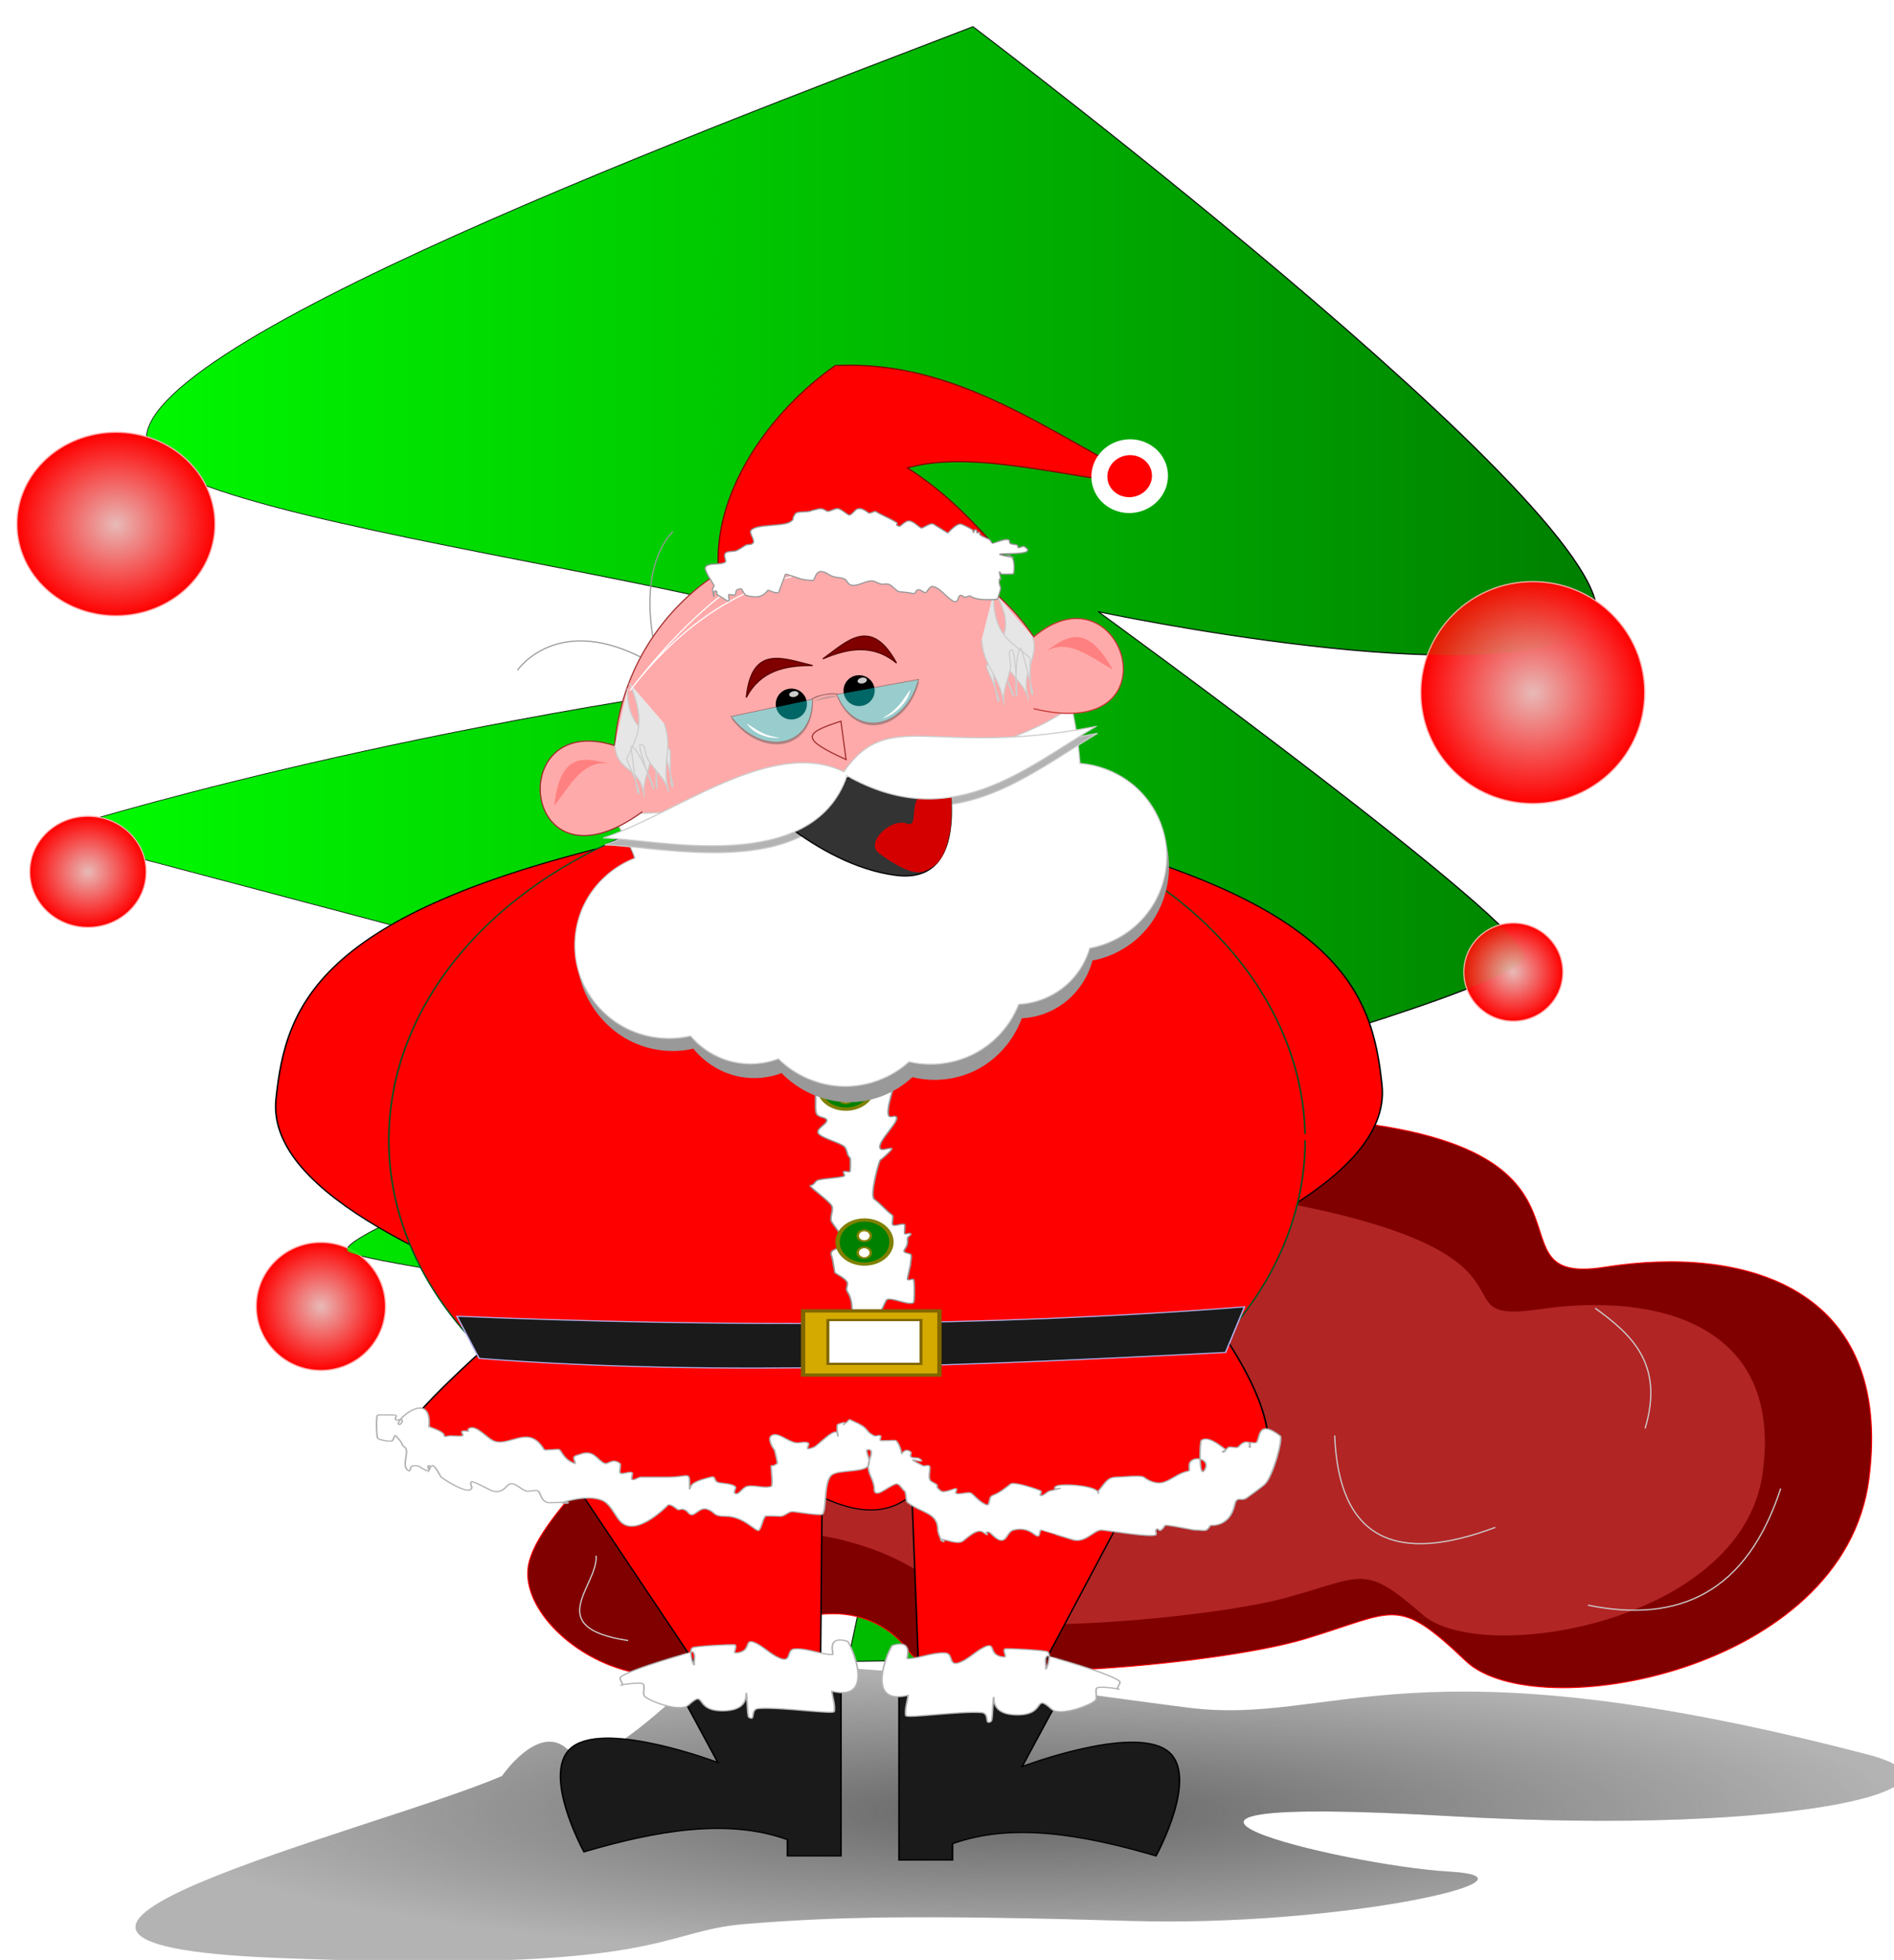
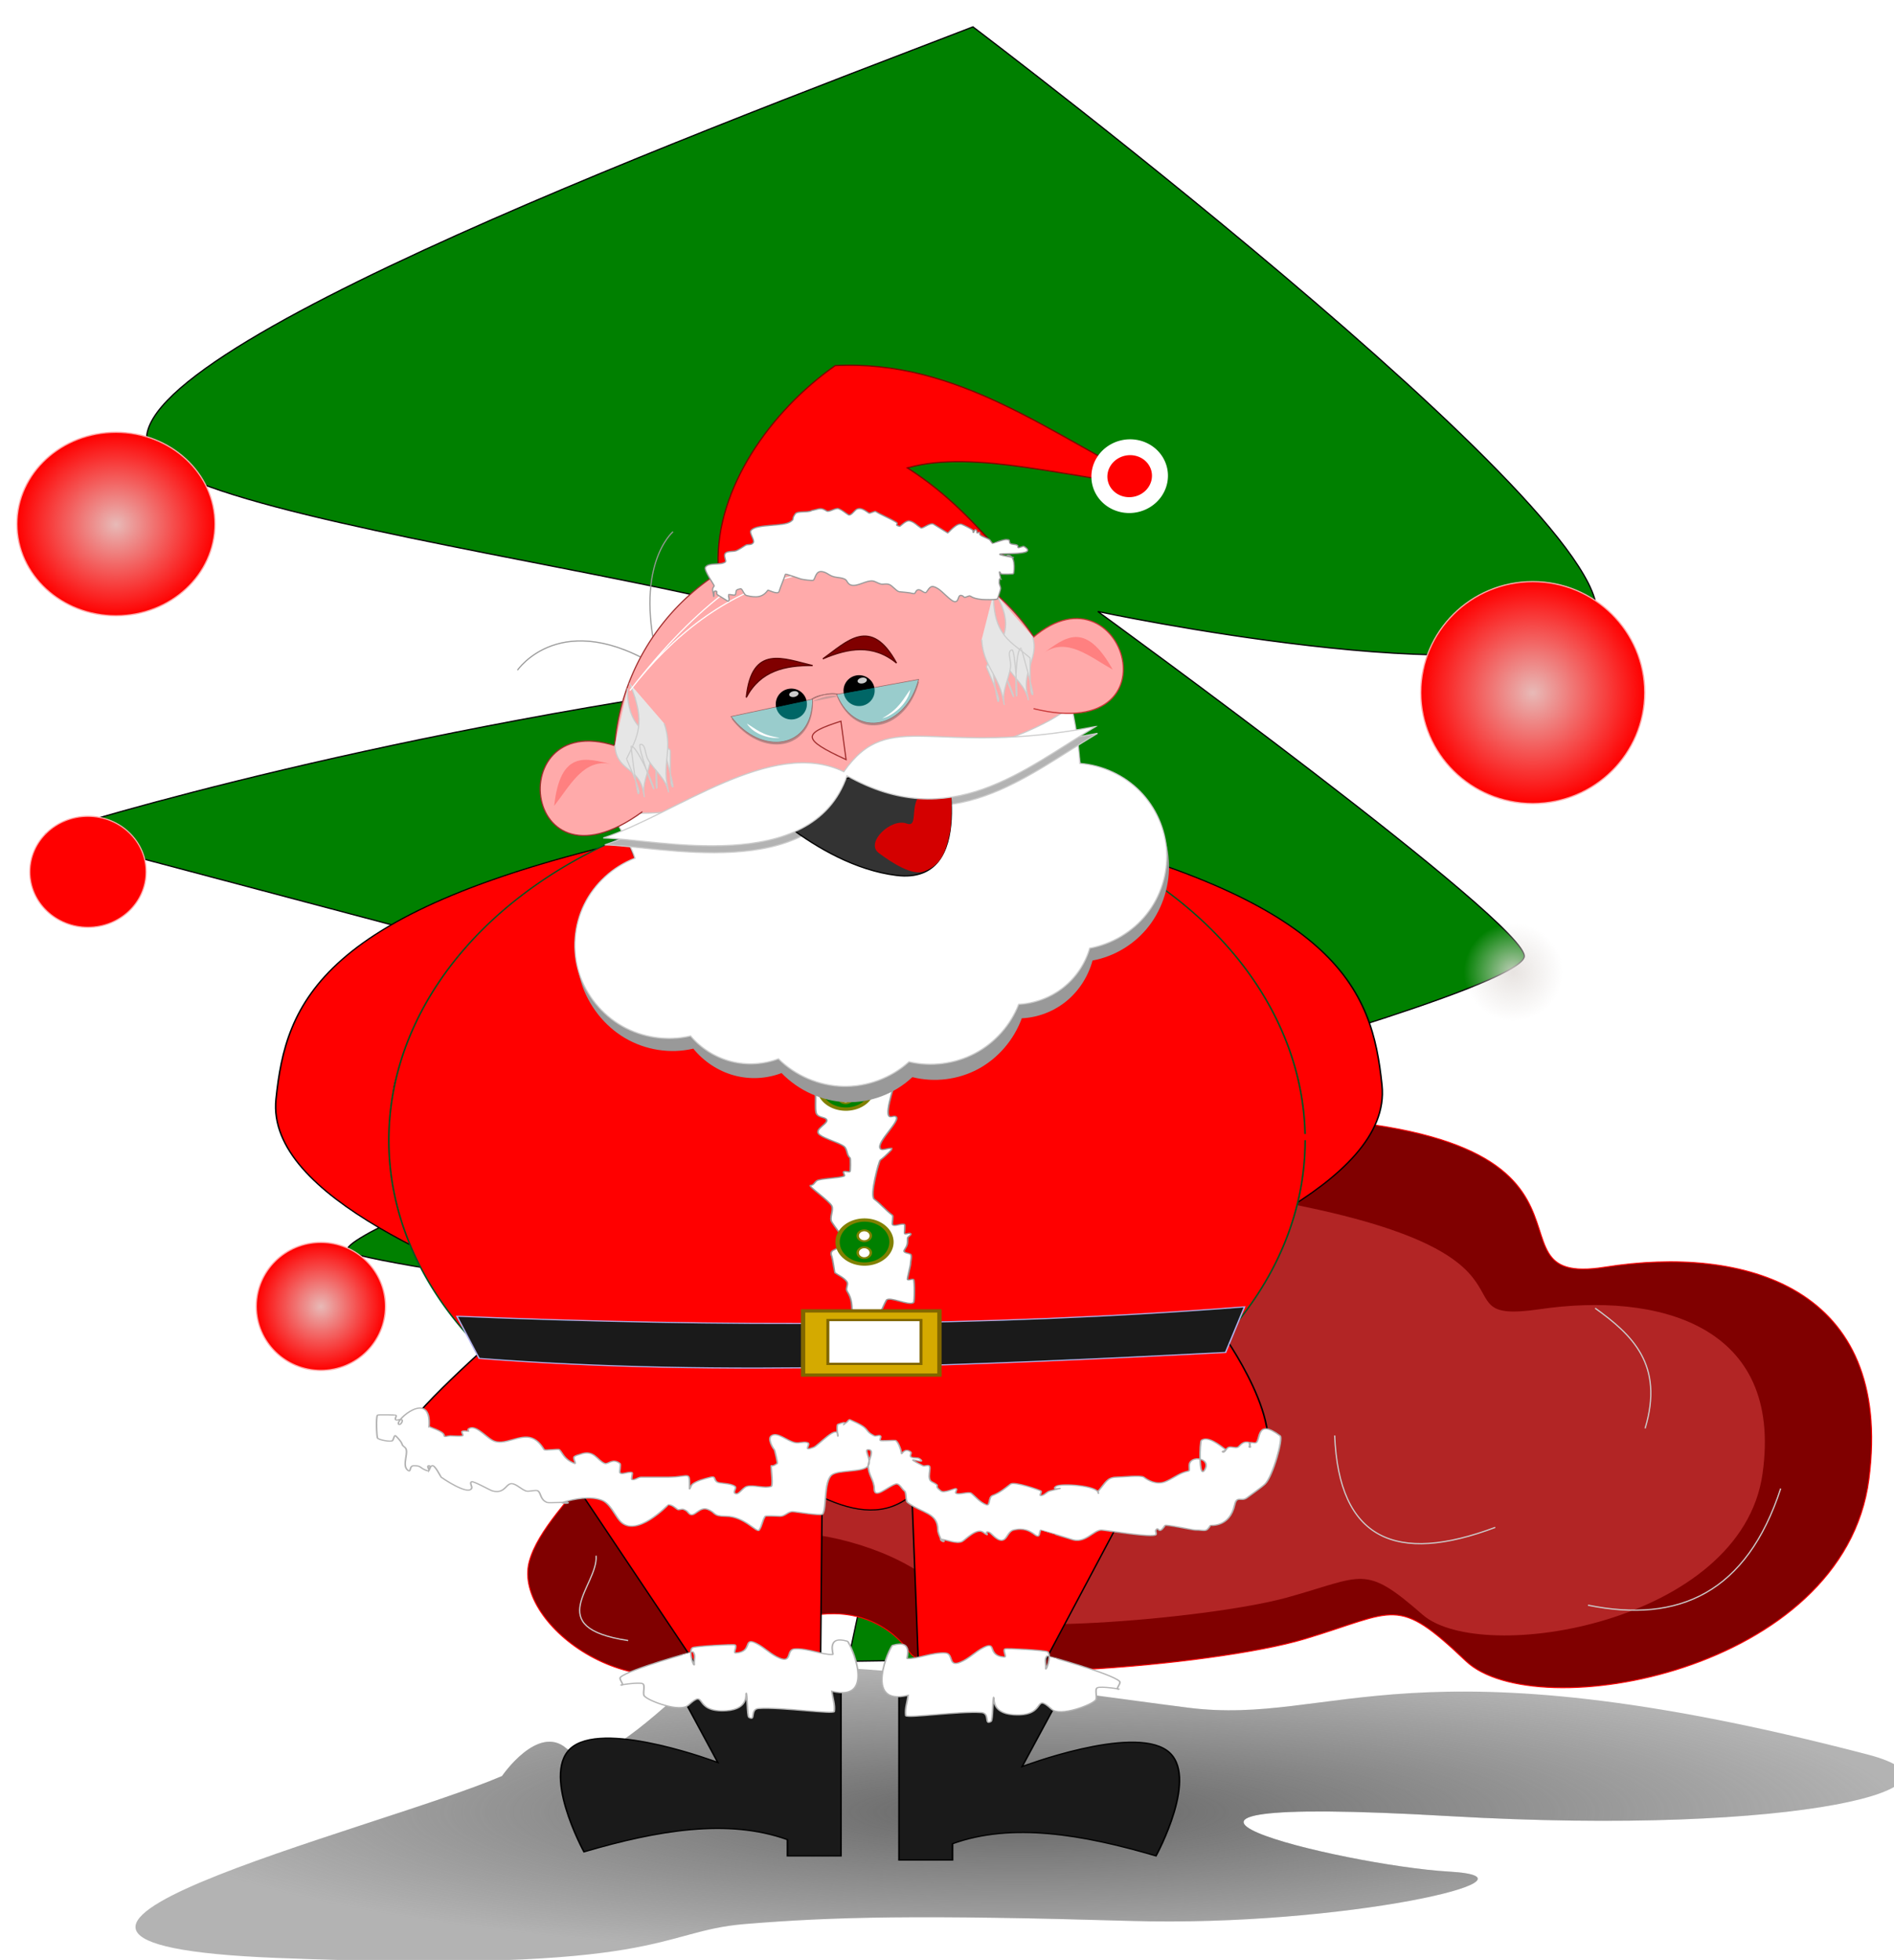
<svg xmlns="http://www.w3.org/2000/svg" xmlns:xlink="http://www.w3.org/1999/xlink" version="1.1" viewBox="0 0 320 331">
  <defs>
    <linearGradient id="a">
      <stop stop-color="#e3dedb" offset="0" />
      <stop stop-color="#e3dedb" stop-opacity="0" offset="1" />
    </linearGradient>
    <filter id="f" x="-.029" y="-.048" width="1.057" height="1.097" color-interpolation-filters="sRGB">
      <feGaussianBlur stdDeviation="6.18" />
    </filter>
    <radialGradient id="d" cx="533.17" cy="200.04" r="44.297" gradientTransform="matrix(.93 0 0 .728 -1763.2 641.36)" gradientUnits="userSpaceOnUse" xlink:href="#e" />
    <linearGradient id="e">
      <stop stop-color="#f00" offset="0" />
      <stop stop-color="#f00" stop-opacity="0" offset="1" />
    </linearGradient>
    <filter id="h" x="-.021" y="-.136" width="1.042" height="1.272" color-interpolation-filters="sRGB">
      <feGaussianBlur stdDeviation="3.758" />
    </filter>
    <filter id="g" x="-.033" y="-.085" width="1.067" height="1.171" color-interpolation-filters="sRGB">
      <feGaussianBlur stdDeviation="0.635" />
    </filter>
    <radialGradient id="c" cx="533.17" cy="200.04" r="44.297" gradientTransform="matrix(.93 0 0 .728 -1950.7 644.58)" gradientUnits="userSpaceOnUse" xlink:href="#e" />
    <radialGradient id="b" cx="418.86" cy="195.93" r="14.474" gradientTransform="matrix(.93 0 0 1.131 -1759.2 554.59)" gradientUnits="userSpaceOnUse" xlink:href="#s" />
    <linearGradient id="s">
      <stop stop-color="#f55" offset="0" />
      <stop stop-color="#f55" stop-opacity="0" offset="1" />
    </linearGradient>
    <filter id="k" x="-.033" y="-.076" width="1.066" height="1.152" color-interpolation-filters="sRGB">
      <feGaussianBlur stdDeviation="1.832" />
    </filter>
    <filter id="j" x="-.033" y="-.076" width="1.066" height="1.152" color-interpolation-filters="sRGB">
      <feGaussianBlur stdDeviation="1.832" />
    </filter>
    <filter id="i" x="-.105" y="-1.246" width="1.211" height="3.492" color-interpolation-filters="sRGB">
      <feGaussianBlur stdDeviation="1.832" />
    </filter>
    <radialGradient id="q" cx="-248.28" cy="1788.6" r="79.31" gradientTransform="matrix(1 0 0 .935 -627.59 -1607.5)" gradientUnits="userSpaceOnUse" xlink:href="#a" />
    <radialGradient id="p" cx="-270.69" cy="2069.6" r="46.586" gradientTransform="matrix(1 0 0 .963 -627.59 -1647.5)" gradientUnits="userSpaceOnUse" xlink:href="#a" />
    <radialGradient id="o" cx="-86.207" cy="2424.8" r="51.724" gradientTransform="translate(-625.59 -1728.1)" gradientUnits="userSpaceOnUse" xlink:href="#a" />
    <radialGradient id="n" cx="886.21" cy="1924.8" r="89.655" gradientTransform="translate(-627.59 -1724.1)" gradientUnits="userSpaceOnUse" xlink:href="#a" />
    <radialGradient id="m" cx="870.69" cy="2150.6" r="39.655" gradientTransform="translate(-627.59 -1724.1)" gradientUnits="userSpaceOnUse" xlink:href="#a" />
    <linearGradient id="r" x1="-303.45" x2="937.44" y1="2047.2" y2="2047.2" gradientTransform="translate(-627.59 -1724.1)" gradientUnits="userSpaceOnUse">
      <stop stop-color="#0f0" offset="0" />
      <stop stop-color="#0f0" stop-opacity="0" offset="1" />
    </linearGradient>
    <radialGradient id="l" cx="-151.94" cy="1107.6" r="706.74" gradientTransform="matrix(.211 0 0 .035 204.4 988.6)" gradientUnits="userSpaceOnUse">
      <stop stop-color="#666" offset="0" />
      <stop stop-color="#666" stop-opacity="0" offset="1" />
    </radialGradient>
  </defs>
  <g transform="translate(0 -721.36)">
    <g transform="matrix(.211 0 0 .209 204.4 796.39)">
      <path d="m-189.66-337.29c-231.03 89.655-724.14 275.86-655.17 348.28s796.55 134.48 465.52 182.76c-331.03 48.276-551.72 120.69-551.72 120.69l631.03 168.97s-413.79 155.17-389.66 168.97c24.138 13.793 455.17 68.966 455.17 68.966l-55.172 262.07 241.38-3.448-55.172-248.28s386.21-3.448 379.31-37.931c-6.897-34.483-293.1-182.76-293.1-182.76s262.07-72.414 268.97-96.552c6.897-24.138-341.38-279.31-341.38-279.31s320.69 68.966 393.1 13.793c72.414-55.172-493.1-486.21-493.1-486.21z" color="#000000" color-rendering="auto" fill="#008000" fill-rule="evenodd" image-rendering="auto" shape-rendering="auto" solid-color="#000000" stroke="#000" stroke-width="1px" style="isolation:auto;mix-blend-mode:normal" />
      <circle cx="-711.79" cy="696.64" r="51.724" fill="#f00" stroke="#faa" stroke-linecap="round" stroke-linejoin="round" />
      <circle cx="258.62" cy="200.64" r="89.655" fill="#f00" stroke="#faa" stroke-linecap="round" stroke-linejoin="round" />
-       <circle cx="243.1" cy="426.5" r="39.655" fill="#f00" stroke="#faa" stroke-linecap="round" stroke-linejoin="round" />
      <circle cx="268.97" cy="714.43" r="37.931" fill="#f00" stroke="#faa" stroke-linecap="round" stroke-linejoin="round" />
      <circle cx="-711.79" cy="696.64" r="51.724" fill="url(#o)" opacity=".836" />
      <circle cx="258.62" cy="200.64" r="89.655" fill="url(#n)" opacity=".836" />
      <circle cx="243.1" cy="426.5" r="39.655" fill="url(#m)" opacity=".836" />
-       <path d="m-189.66-337.29c-231.03 89.655-724.14 275.86-655.17 348.28s796.55 134.48 465.52 182.76c-331.03 48.276-551.72 120.69-551.72 120.69l631.03 168.97s-413.79 155.17-389.66 168.97c24.138 13.793 455.17 68.966 455.17 68.966l-55.172 262.07 241.38-3.448-55.172-248.28s386.21-3.448 379.31-37.931c-6.897-34.483-293.1-182.76-293.1-182.76s262.07-72.414 268.97-96.552c6.897-24.138-341.38-279.31-341.38-279.31s320.69 68.966 393.1 13.793c72.414-55.172-493.1-486.21-493.1-486.21z" color="#000000" color-rendering="auto" fill="url(#r)" fill-rule="evenodd" image-rendering="auto" shape-rendering="auto" solid-color="#000000" style="isolation:auto;mix-blend-mode:normal" />
      <ellipse cx="-875.86" cy="64.431" rx="79.31" ry="74.138" fill="#f00" stroke="#faa" stroke-linecap="round" stroke-linejoin="round" />
      <ellipse cx="-875.86" cy="64.431" rx="79.31" ry="74.138" fill="url(#q)" opacity=".836" />
      <ellipse cx="-898.28" cy="345.47" rx="46.586" ry="44.862" fill="#f00" stroke="#faa" stroke-linecap="round" stroke-linejoin="round" stroke-width=".932" />
-       <ellipse cx="-898.28" cy="345.47" rx="46.586" ry="44.862" fill="url(#p)" opacity=".836" />
    </g>
    <path d="m84.819 1021.3c-21.591 9.247-101.18 28.219-38.047 30.718 66.225 2.621 64.016-4.483 79.114-5.727 15.137-1.247 29.592-1.562 65.224-0.521 35.632 1.041 71.867-7.289 53.749-8.33-18.118-1.041-68.184-13.338 0-9.371 59.252 3.447 90.985-5.112 70.659-10.413-77.537-20.221-89.985-4.772-114.75-7.896-24.761-3.124-75.49-11.368-83.945-4.079-8.455 7.289-16.306 15.099-21.137 10.933-4.831-4.165-10.871 4.686-10.871 4.686z" color="#000000" color-rendering="auto" fill="#b3b3b3" fill-rule="evenodd" image-rendering="auto" shape-rendering="auto" solid-color="#000000" style="isolation:auto;mix-blend-mode:normal" />
    <path d="m84.819 1021.3c-21.591 9.247-101.18 28.219-38.047 30.718 66.225 2.621 64.016-4.483 79.114-5.727 15.137-1.247 29.592-1.562 65.224-0.521 35.632 1.041 71.867-7.289 53.749-8.33-18.118-1.041-68.184-13.338 0-9.371 59.252 3.447 90.985-5.112 70.659-10.413-77.537-20.221-89.985-4.772-114.75-7.896-24.761-3.124-75.49-11.368-83.945-4.079-8.455 7.289-16.306 15.099-21.137 10.933-4.831-4.165-10.871 4.686-10.871 4.686z" color="#000000" color-rendering="auto" fill="url(#l)" fill-rule="evenodd" image-rendering="auto" shape-rendering="auto" solid-color="#000000" style="isolation:auto;mix-blend-mode:normal" />
    <g transform="matrix(.211 0 0 .209 204.4 796.39)" shape-rendering="auto">
      <g transform="matrix(-.779 0 0 .779 151.64 -758.01)" fill-rule="evenodd">
        <path d="m225.71 1566.6h-108.57s514.29 102.86 62.857 102.86-248.57 180-391.43 157.14c-142.86-22.857-297.14 20-271.43 220 25.714 200 342.86 257.14 414.29 188.57 71.429-68.571 71.429-51.428 165.71-22.857 94.286 28.571 380 51.429 405.71 14.286 25.714-37.143 88.571-68.571 182.86 1e-4 94.286 68.571 225.71-28.572 208.57-94.286-17.143-65.714-142.86-140-60-180s118.46-71.566 34.286-188.57c-92.708-128.87-372.95-91.24-377.14-105.71-14.845-51.27-88.571-100-131.43-105.71s-134.29 14.286-134.29 14.286z" color="#000000" color-rendering="auto" fill="#800000" image-rendering="auto" solid-color="#000000" stroke="#f00" stroke-width="1px" style="isolation:auto;mix-blend-mode:normal" />
        <path d="m421.26 1587.1-111.57 5.255s228.04 103.43-124.13 155.98c-375.82 56.083-209.65 139.62-330.14 121.89-120.49-17.729-250.61 15.513-228.93 170.65 21.688 155.13 289.17 199.46 349.41 146.27 60.244-53.188 60.244-39.891 139.77-17.729 79.522 22.162 327.88 43.56 342.18 11.081 32.627-74.104 260.45-119.71 239.94-26.276-19.46 88.641 104.66 4.114 90.197-46.858-14.458-50.972-120.49-108.59-50.605-139.62 69.883-31.026 99.91-55.511 28.917-146.27-78.191-99.96-314.55-70.771-318.09-81.999 52.67-85.852 15.967-94.202-26.963-152.37z" color="#000000" color-rendering="auto" fill="#c83737" image-rendering="auto" opacity=".683" solid-color="#000000" style="isolation:auto;mix-blend-mode:normal" />
      </g>
      <g fill="none" stroke="#ccc" stroke-width="1px">
        <path d="m457.14 843.79c-27.145 84.043-81.465 109.21-154.29 94.286" color="#000000" color-rendering="auto" image-rendering="auto" solid-color="#000000" style="isolation:auto;mix-blend-mode:normal" />
        <path d="m100 800.93c3.277 84.132 49.128 104.4 128.57 74.286" color="#000000" color-rendering="auto" image-rendering="auto" solid-color="#000000" style="isolation:auto;mix-blend-mode:normal" />
        <path d="m-491.43 898.08c1.951 24.181-44.115 57.966 25.714 68.571" color="#000000" color-rendering="auto" image-rendering="auto" solid-color="#000000" style="isolation:auto;mix-blend-mode:normal" />
        <path d="m308.57 698.08c29.613 21.528 55.352 45.639 40 97.143" color="#000000" color-rendering="auto" image-rendering="auto" solid-color="#000000" style="isolation:auto;mix-blend-mode:normal" />
      </g>
    </g>
    <g transform="matrix(.293 0 0 .222 -290.69 1003.9)">
      <g transform="translate(2908.8 224.87)">
        <path d="m-1252.4 967.06c207.94 60.813 228.1 137.78 234.33 216.86 6.441 81.756-116.93 141.44-182.97 178.06l-40.525-112.57s136.69-3.348 148.75-54.793c19.727-84.122-178.05-188.39-178.05-188.39" fill="#f00" stroke="#000" stroke-width=".942px" />
        <path d="m-1475.6 978.43c-207.94 60.813-228.1 137.78-234.33 216.86-6.441 81.756 116.93 141.44 182.97 178.06l40.525-112.57s-136.69-3.348-148.75-54.793c-19.727-84.122 178.05-188.39 178.05-188.39" fill="#f00" stroke="#000" stroke-width=".942px" />
        <g transform="translate(-1709.6 879.35)">
          <path d="m643.46 349.86a286.61 286.61 0 0 1-285.33 286.6 286.61 286.61 0 0 1-287.87-284.05 286.61 286.61 0 0 1 282.77-289.13 286.61 286.61 0 0 1 290.39 281.48" fill="#f00" stroke="#052" />
        </g>
        <path d="m-1369.8 1039.1c-6.327 4.745-8.043 4.719-11.368 11.368-1.11 2.219-0.324 14.833 0 15.157 2.277 2.277 12.354 0.455 9.473 1.895-1.13 0.565-2.659-0.565-3.789 0-1.372 0.686-13.674 18.535-11.368 20.841 0.947 0.947 4.737-0.947 5.684 0 1.443 1.443 0.942 6.155 3.789 7.579 1.144 0.572 4.808-0.876 5.684 0 0.467 0.468 0.467 10.9 0 11.368-7.467 7.467-4.125 15.829-3.789 15.157 2.919-5.838-13.262 1.456-13.262 7.579 0 5.013 8.01 13.694 11.368 17.052 1.905 1.905-0.902 10.556 0 13.262 4.574 13.724-0.546-2.987 3.789 5.684 2.724 5.448-10.601 3.429-7.579 9.473 3.334 6.668 3.683 7.473 7.579 11.368 2.389 2.389 0.177 17.407 1.895 20.841 1.269 2.538 4.52 2.625 5.684 3.789 3.501 3.501-8.536 8.515-3.789 13.262 3.508 3.508 12.084 6.4 15.157 9.473 2.21 2.21 1.579 7.263 3.789 9.473 0.421 0.421 0.247 11.244 0 11.368-1.13 0.565-2.659-0.565-3.789 0-1.13 0.565 1.13 3.224 0 3.789-3.257 1.628-15.191 1.929-17.052 3.789-1.263 1.263-2.003 3.789-3.789 3.789-2.474 0 11.814 12.705 13.262 17.052 1.228 3.682-1.732 9.798 0 13.262 5.046 10.092 5.684 8.032 5.684 17.052 0 6.928-8.195 3.836-5.684 11.368 0.382 1.147 1.806 13.174 1.895 13.262 1.974 1.974 5.815 4.052 7.579 7.579 1.01 2.021-1.01 5.558 0 7.579 6.713 13.425-1.311 23.319 9.473 34.104 5.266 5.266 13.493-23.197 15.157-26.525 1.819-3.639 14.012 4.934 17.052 1.895 0.662-0.662 0.662-18.284 0-18.946-0.893-0.893-2.896 0.893-3.789 0-0.448-0.448 1.895-10.952 1.895-13.262 0-1.602 0.986-6.593 0-7.579-1.164-1.164-5.216-0.936-3.789-3.789 1.925-3.849 1.895-4.549 1.895-9.473 0-1.412 2.893-2.791 1.895-3.789-0.893-0.893-2.896 0.893-3.789 0-0.136-0.137 0.479-7.339 0-7.579-2.26-1.13-6.449 2.26-7.579 0-0.347-0.694 0.797-6.782 0-7.579-4.581-4.58-6.75-8.645-11.368-13.262-2.918-2.918 2.905-31.324 3.789-32.209 4.223-4.223 7.65-9.438 7.579-9.473-2.26-1.13-6.449 2.26-7.579 0-2.723-5.446 14.028-24.248 9.473-26.525-1.13-0.565-2.896 0.893-3.789 0-3.379-3.379 5.019-31.594 3.789-32.209-1.148-0.574-8.739-4.216-9.473-5.684-0.565-1.13 0.893-2.896 0-3.789-0.893-0.893-2.896 0.893-3.789 0-0.893-0.893 0.701-2.738 0-3.789-0.783-1.175-2.791-0.896-3.789-1.895-3.066-3.066 2.905-7.706 3.789-9.473 1.635-3.269 0.578-6.839 1.895-9.473 0.767-1.533 9.898-10.943 7.579-13.262-3.943-3.943-8.503-2.819-11.368-5.684-1.096-1.096 1.373-10.682 0-11.368-1.13-0.565-2.896 0.893-3.789 0-0.136-0.136 0.479-7.339 0-7.579-1.13-0.565-2.896 0.893-3.789 0-4.037-4.037 4.107-23.371 5.684-26.525 2.446-4.891 3.373 1.25 5.684-5.684 0.54-1.619-9.931-1.373-11.368-5.684-0.366-1.099 7.298-14.596 9.473-18.946 2.328-4.655-2.65-2.65-3.789-3.789-0.893-0.893 0.893-2.896 0-3.789-1.682-1.682-14.148 2.019-15.157 0-0.565-1.13 0.893-2.896 0-3.789-1.845-1.845-15.001 1.856-15.157 1.895z" fill="#fff" fill-rule="evenodd" stroke="#999" stroke-width="1px" />
        <path d="m-1585.2 1389.9 189.78 373.75h-120.06l145.24 29.048 1.937-269.18c20.993 12.996 40.315 15.963 56.159-1.937l7.746 265.3h118.13l-83.271-27.111 149.11-369.88" fill="#f00" stroke="#000" stroke-width=".93px" />
        <path d="m-1570.8 1390.6s-58.241 67.111-60.287 83.732c-4.67 37.927 239.04 72.031 251.06 51.999l34.373-52.709 45.875 65.091s165.83 19.908 204.58-37.588c21.659-32.138-23.445-113.88-23.445-113.88l-468.9 10.048z" color="#000000" color-rendering="auto" fill="#f00" fill-rule="evenodd" image-rendering="auto" shape-rendering="auto" solid-color="#000000" stroke="#000" stroke-width="1px" style="isolation:auto;mix-blend-mode:normal" />
        <g transform="translate(-1709.6 879.35)" fill="#1a1a1a">
          <path d="m126.74 529.78-13.888-34.747c163.31 8.799 329.37 9.202 492.68-7.746l-11.841 37.596c-152.34 10.149-314.61 20.501-466.95 4.897z" fill="#1a1a1a" stroke="#afafe9" stroke-width=".93px" />
        </g>
        <g transform="translate(-2430.2 899.94)" stroke="#806600" stroke-linecap="round">
          <rect x="1050" y="470.01" width="85.294" height="52.941" ry="0" fill="#d4aa00" stroke-width="2.7" />
          <rect x="1065.5" y="477.58" width="58.242" height="36.15" ry="9.1304e-5" fill="#fff" stroke-width="1.844" />
        </g>
        <g transform="translate(-980.23 1029.3)" stroke="#808000">
          <g transform="translate(259.18 82.936)" stroke-linecap="round">
            <path d="m-622.02-55.614a16.846 18.142 0 0 1-16.771 18.142 16.846 18.142 0 0 1-16.921-17.981 16.846 18.142 0 0 1 16.621-18.302 16.846 18.142 0 0 1 17.069 17.818" fill="#008000" stroke-width="2.7" />
            <path d="m-634.94-60.798a4.091 4.463 0 0 1-4.073 4.463 4.091 4.463 0 0 1-4.109-4.423 4.091 4.463 0 0 1 4.036-4.502 4.091 4.463 0 0 1 4.145 4.383" fill="#fff" stroke-width="1.55" />
            <path d="m-634.94-46.798a4.091 4.463 0 0 1-4.073 4.463 4.091 4.463 0 0 1-4.109-4.423 4.091 4.463 0 0 1 4.036-4.502 4.091 4.463 0 0 1 4.145 4.383" fill="#fff" stroke-width="1.55" />
          </g>
          <g transform="translate(265.66 211.79)" stroke-linecap="round">
            <path d="m-622.02-55.614a16.846 18.142 0 0 1-16.771 18.142 16.846 18.142 0 0 1-16.921-17.981 16.846 18.142 0 0 1 16.621-18.302 16.846 18.142 0 0 1 17.069 17.818" fill="#008000" stroke-width="2.7" />
            <path d="m-634.94-60.798a4.091 4.463 0 0 1-4.073 4.463 4.091 4.463 0 0 1-4.109-4.423 4.091 4.463 0 0 1 4.036-4.502 4.091 4.463 0 0 1 4.145 4.383" fill="#fff" stroke-width="1.55" />
            <path d="m-634.94-46.798a4.091 4.463 0 0 1-4.073 4.463 4.091 4.463 0 0 1-4.109-4.423 4.091 4.463 0 0 1 4.036-4.502 4.091 4.463 0 0 1 4.145 4.383" fill="#fff" stroke-width="1.55" />
          </g>
          <g transform="translate(277.32 339.52)" stroke-linecap="round">
            <path d="m-622.02-55.614a16.846 18.142 0 0 1-16.771 18.142 16.846 18.142 0 0 1-16.921-17.981 16.846 18.142 0 0 1 16.621-18.302 16.846 18.142 0 0 1 17.069 17.818" fill="#008000" stroke-width="2.7" />
            <path d="m-634.94-60.798a4.091 4.463 0 0 1-4.073 4.463 4.091 4.463 0 0 1-4.109-4.423 4.091 4.463 0 0 1 4.036-4.502 4.091 4.463 0 0 1 4.145 4.383" fill="#fff" stroke-width="1.55" />
            <path d="m-634.94-46.798a4.091 4.463 0 0 1-4.073 4.463 4.091 4.463 0 0 1-4.109-4.423 4.091 4.463 0 0 1 4.036-4.502 4.091 4.463 0 0 1 4.145 4.383" fill="#fff" stroke-width="1.55" />
          </g>
          <path d="m-386.17-88.011-40.172 85.528-29.805-72.569z" fill="#008000" stroke-width="1px" />
          <path d="m-357.49-88.011 40.172 85.528 29.805-72.569z" fill="#008000" stroke-width="1px" />
          <g transform="translate(266.95 -14.255)" stroke-linecap="round">
            <path d="m-622.02-55.614a16.846 18.142 0 0 1-16.771 18.142 16.846 18.142 0 0 1-16.921-17.981 16.846 18.142 0 0 1 16.621-18.302 16.846 18.142 0 0 1 17.069 17.818" fill="#008000" stroke-width="2.7" />
            <path d="m-634.94-60.798a4.091 4.463 0 0 1-4.073 4.463 4.091 4.463 0 0 1-4.109-4.423 4.091 4.463 0 0 1 4.036-4.502 4.091 4.463 0 0 1 4.145 4.383" fill="#fff" stroke-width="1.55" />
            <path d="m-634.94-46.798a4.091 4.463 0 0 1-4.073 4.463 4.091 4.463 0 0 1-4.109-4.423 4.091 4.463 0 0 1 4.036-4.502 4.091 4.463 0 0 1 4.145 4.383" fill="#fff" stroke-width="1.55" />
          </g>
        </g>
        <g fill-rule="evenodd" stroke-width="1px">
          <path d="m-1356.5 1665.3v123.92 30.144h-33.493v-13.397c-37.172-17.662-81.236-7.755-127.27 10.048 0 0-27.995-67.232-6.699-87.082 22.291-20.777 90.431 13.397 90.431 13.397l-30.144-73.684z" color="#000000" color-rendering="auto" fill="#1a1a1a" image-rendering="auto" shape-rendering="auto" solid-color="#000000" stroke="#000" style="isolation:auto;mix-blend-mode:normal" />
          <path d="m-1362.2 1683.6c28.93 9.291 11.127-40.686 9.738-41.231-13.492-5.293-8.503 10.854-9.106 10.908-6.272 0.565-15.723-5.309-23.951-4.569-5.382 0.485-1.388 11.935-9.407 7.573-5.548-3.018-9.279-8.655-14.545-12.141-8.583-5.684-1.863 6.893-12.742 7.873-2.224 0.2 1.113-5.241-0.601-6.672-0.804-0.671-25.617 1.122-26.686 2.403-2.862 3.428 1.602 17.791 1.202 13.343-0.3-3.336 1.199-7.398-0.901-10.007-0.017-0.022-39.764 14.374-45.199 20.885-1.431 1.714 2.825 6.471 0.601 6.672-4.256 0.383 11.249-2.95 13.343-1.202 1.681 1.403-0.287 8.084 0.901 10.007 2.576 4.169 22.332 13.9 27.588 7.604 11.989-14.362 2.315 6.517 23.952 4.569 14.102-1.27 11.907-14.524 12.142-14.545 0.866-0.078 0.55 18.969 1.802 20.015 4.454 3.718 0.357-6.758 6.071-7.272 14.148-1.274 47.022 5.063 47.302 2.466 0.599-5.55-1.001-11.119-1.502-16.679z" fill="#fff" stroke="#b3b3b3" />
        </g>
        <g transform="matrix(-1 0 0 1 -2676.7 3.349)" fill-rule="evenodd" stroke-width="1px">
          <path d="m-1356.5 1665.3v123.92 30.144h-33.493v-13.397c-37.172-17.662-81.236-7.755-127.27 10.048 0 0-27.995-67.232-6.699-87.082 22.291-20.777 90.431 13.397 90.431 13.397l-30.144-73.684z" color="#000000" color-rendering="auto" fill="#1a1a1a" image-rendering="auto" shape-rendering="auto" solid-color="#000000" stroke="#000" style="isolation:auto;mix-blend-mode:normal" />
          <path d="m-1362.2 1683.6c28.93 9.291 11.127-40.686 9.738-41.231-13.492-5.293-8.503 10.854-9.106 10.908-6.272 0.565-15.723-5.309-23.951-4.569-5.382 0.485-1.388 11.935-9.407 7.573-5.548-3.018-9.279-8.655-14.545-12.141-8.583-5.684-1.863 6.893-12.742 7.873-2.224 0.2 1.113-5.241-0.601-6.672-0.804-0.671-25.617 1.122-26.686 2.403-2.862 3.428 1.602 17.791 1.202 13.343-0.3-3.336 1.199-7.398-0.901-10.007-0.017-0.022-39.764 14.374-45.199 20.885-1.431 1.714 2.825 6.471 0.601 6.672-4.256 0.383 11.249-2.95 13.343-1.202 1.681 1.403-0.287 8.084 0.901 10.007 2.576 4.169 22.332 13.9 27.588 7.604 11.989-14.362 2.315 6.517 23.952 4.569 14.102-1.27 11.907-14.524 12.142-14.545 0.866-0.078 0.55 18.969 1.802 20.015 4.454 3.718 0.357-6.758 6.071-7.272 14.148-1.274 47.022 5.063 47.302 2.466 0.599-5.55-1.001-11.119-1.502-16.679z" fill="#fff" stroke="#b3b3b3" />
        </g>
        <path d="m-1614.2 1465.4c1.681-31.694-21.871-4.819-18.946-1.895 0.999 0.999 2.893-2.791 1.895-3.789-0.893-0.893-2.896 0.893-3.789 0-0.893-0.893 0.893-2.896 0-3.789-0.145-0.145-10.824-0.544-11.368 0-1.098 1.098-0.555 17.836 0 18.946 0.688 1.377 8.645 3.552 9.473 1.895 0.632-1.263 1.047-4.919 1.895-3.789 5.932 7.909 2.5 6.289 5.684 9.473 3.228 3.228-2.297 14.754 1.895 18.946 2.321 2.321 0.544-3.789 3.789-3.789 4.779 0 3.472 1.736 7.579 3.789 4.421 2.21-0.631-3.789 1.895-3.789 1.263 0 0 2.526 0 3.789 0.631-1.263 0.631-3.158 1.895-3.789 1.78-0.89 5.357 9.146 5.684 9.473 0.492 0.492 16.262 14.842 18.946 9.473 0.847-1.695-1.34-4.344 0-5.684 1.02-1.02 11.571 7.015 13.262 7.579 8.503 2.834 8.243-8.194 13.262-5.684 2.89 1.445 4.753 4.271 7.579 5.684 1.734 0.867 6.293-1.286 7.579 0 1.978 1.978 1.269 7.266 5.684 9.473 1.103 0.551 13.263-0.479 13.263 0 0 1.263-4.962 0.469-3.789 0 8.487-3.395 17.825-5.298 24.63-1.895 5.295 2.647 8.194 12.292 11.368 17.052 9.989 14.984 30.199-13.262 30.314-13.262 2.277 0 4.074 2.179 5.684 3.789 0.893 0.893 2.659-0.565 3.789 0 2.79 1.395 2.514 2.514 3.789 3.789 3.159 3.159 6.104-6.421 11.368-3.789 5.366 2.683 2.947 5.684 11.368 5.684 11.605 0 19.473 14.104 20.841 11.368 2.101-4.203 1.688-7.165 3.789-11.368 0.305-0.61 8.475 0 9.473 0 2.824 0 4.754-3.789 7.579-3.789 1.964 0 18.013 3.762 18.946 1.895 2.426-4.852 0.607-27.132 5.684-32.209 4.366-4.366 19.861-1.829 22.736-7.579 2.452-4.904-3.01-13.262 0-13.262 4.421 0 0 8.842 0 13.262 0 7.488 3.789 12.131 3.789 18.946 0 9.25 8.207-1.623 13.262-3.789 2.463-1.056 3.789 3.789 5.684 5.684 1.313 1.313 0.582 8.161 1.895 9.473 9.083 9.083 18.946 8.161 18.946 22.736 0 1.84 1.311 5.828 1.895 7.579 0.282 0.847 2.526 1.263 1.895 1.895-0.631 0.632-2.788-1.895-1.895-1.895 2.95 0 9.742 4.242 13.262 1.895 1.991-1.327 9.146-11.695 13.262-7.579 5.384 5.384-0.556-2.173 3.789 0 1.385 0.693 5.912 9.245 9.473 5.684 1.78-1.78 2.679-6.577 5.684-7.579 6.361-2.12 10.292 0.819 13.262 3.789 3.713 3.713 2.565-2.565 3.789-3.789 0.027-0.027 17.646 6.928 18.946 7.579 8.584 4.292 13.927-7.579 18.946-7.579 2.199 0 32.614 6.77 34.104 3.789 0.565-1.13-0.565-2.659 0-3.789 1.938-3.877 1.25 5.079 5.684-3.789 0.534-1.068 17.2 3.789 18.946 3.789 6.464 0 6.522 2.114 9.473-3.789 0.136-0.271 11.98 2.01 15.157-17.052 1.306-7.838 4.229-2.334 7.579-5.684 2.787-2.787 9.048-8.469 11.368-11.368 4.896-6.12 11.542-37.719 9.473-39.788-15.178-15.178-12.106 4.159-15.157 5.684-1.13 0.565-2.659-0.565-3.789 0-1.13 0.565 1.263 3.789 0 3.789s1.13-3.224 0-3.789c-4.506-2.253-6.309 3.154-7.579 3.789-1.695 0.847-3.989-0.847-5.684 0-1.598 0.799-2.526 5.052-3.789 3.789-0.631-0.631 2.526-1.263 1.895-1.895-3.994-3.994-11.163-11.573-15.157-7.579-0.962 0.962-1.75 31.92 1.895 24.63 5.111-10.223-9.473-13.152-9.473-3.789 0 5.995 0.764 3.407-3.789 5.684-4.073 2.037-7.295 5.542-11.368 7.579-5.469 2.735-10.59-1.117-13.263-3.789-1.778-1.779-13.857 0-17.052 0-5.891 0-6.947 4.737-11.368 11.368-0.35 0.525 0 2.526 0 1.895 0-6.397-23.733-8.476-26.525-5.684-4.473 4.473 10.568-0.996-3.789 3.789-2.16 0.72-3.407 3.789-5.684 3.789-1.263 0 0.893-2.896 0-3.789-0.711-0.711-16.549-8.082-18.946-5.684-3.137 3.137-6.43 7.004-11.368 9.473-2.526 1.263-1.263 8.842-3.789 7.579-4.15-2.075-6.76-6.759-9.473-9.473-1.579-1.579-7.894 1.579-9.473 0-0.893-0.893 1.13-3.224 0-3.789-0.953-0.476-7.357 4.01-9.473 1.895-5.538-5.538 1.155-3.019-5.684-7.579-3.601-2.401 0.183-12.224-1.895-13.262-1.13-0.565-2.738 0.701-3.789 0-15.652-10.434 4.131 0.342-1.895-5.684-1.412-1.412-4.791-0.108-5.684-1.895-0.565-1.13 0.893-2.896 0-3.789-3.665-3.665-5.684 2.028-5.684 1.895 0-2.978-2.074-10.51-3.789-11.368-0.478-0.239-9.143 0.66-9.473 0-0.565-1.13 0.893-2.896 0-3.789-0.893-0.893-2.738 0.701-3.789 0-7.327-4.885-0.961-5.151-15.157-13.262-0.775-0.443-1.263 1.263-1.895 1.895-6.099 6.099 3.681-2.788-5.684 1.895-1.034 0.517 0 11.776 0 9.473 0-10.334-12.214 8.002-15.157 9.473-7.579 3.789-1.263-2.526-3.789-3.789-2.26-1.13-5.113 0.548-7.579 0-5.268-1.171-11.342-9.499-15.157-5.684-2.605 2.605 1.346 10.819 1.895 11.368 0.327 0.327 2.152 11.111 1.895 11.368-4.354 4.354-3.789-0.491-3.789 3.789 0 1.987 1.179 14.568 0 15.157-4.029 2.015-10.843-1.438-15.157 0-2.996 0.999-5.346 7.917-7.579 5.684-1.34-1.34 1.34-4.344 0-5.684-2.985-2.985-9.572-1.993-11.368-3.789-1.961-1.961-0.579-4.859-3.789-3.789-4.25 1.417-8.554 2.87-11.368 5.684-0.999 0.999-1.895 5.202-1.895 3.789 0-15.696 0.426-9.473-13.262-9.473h-17.052c-1.997 0-3.898 2.788-5.684 1.895-0.758-0.379 0.758-5.305 0-5.684-2.26-1.13-6.449 2.26-7.579 0-0.347-0.694 0.797-6.782 0-7.579-4.667-4.667-7.278 1.098-9.473 0-4.604-2.302-6.724-11.795-15.157-7.579-1.263 0.631-2.791 0.896-3.789 1.895-1.34 1.34 1.695 6.531 0 5.684-6.804-3.402-7.654-9.548-9.473-11.368-0.724-0.724-8.977 0.993-9.473 0-1.25-2.499-3.457-7.412-7.579-9.473-7.691-3.845-17.551 6.951-24.63 1.895-4.848-3.463-10.944-13.686-15.157-9.473-0.447 0.447 0 1.263 0 1.895-1.263 0-2.66-0.565-3.789 0-1.13 0.565 1.13 3.224 0 3.789-1.176 0.588-5.9 0-7.579 0-1.263 0-3.789 1.263-3.789 0 0-2.432-2.881-4.282-9.473-7.579z" fill="#fff" fill-rule="evenodd" stroke="#b3b3b3" stroke-width="1px" />
      </g>
      <g transform="matrix(-1 0 0 1 199.59 290.59)">
        <path d="m-1430.2 617.36c10.175-60.889 65.513-113.58 123.34-139.35 98.039 14.246 158.97 89.205 231.62 145-63.723-17.61-134.83-57.38-191.14-52.727 28.784 27.933 44.586 55.866 61.201 83.798z" color="#000000" color-rendering="auto" fill="#f00" fill-rule="evenodd" image-rendering="auto" shape-rendering="auto" solid-color="#000000" stroke="#800000" stroke-width="1px" style="isolation:auto;mix-blend-mode:normal" />
        <path d="m-1604.4 669.39s44.616-44.11 112.02 20.519c-6.04-84.849 31.997-105.82 31.997-105.82" fill="none" stroke="#999" stroke-width=".93px" />
        <path transform="matrix(.93 0 0 .862 -1759.2 608.29)" d="m619.82 230.52c42.805 26.894-98.175 13.999-193.01-6.745-75.349 12.516-212.71 51.091-188.29 19.131-1.848 22.515-6.185 7.521-4.749 27.26-19.986 3.905-38.504 16.581-50.741 34.735-12.237 18.153-18.066 41.596-15.973 64.235 2.093 22.639 12.088 44.24 27.386 59.189 15.298 14.949 35.741 23.09 56.015 22.309 6.625 13.728 17.15 25.045 29.657 31.888 12.507 6.843 26.935 9.179 40.656 6.583 11.421 19.373 29.699 33.503 49.902 38.575 20.203 5.073 42.105 1.032 59.797-11.032 17.665 9.097 38.289 10.732 56.92 4.514 18.63-6.218 35.104-20.235 45.465-38.686 13.769 2.253 28.147-0.442 40.515-7.595 12.368-7.153 22.666-18.729 29.018-32.619 19.467 0.328 38.957-7.538 53.778-21.703 14.82-14.165 24.84-34.504 27.645-56.119 2.805-21.615-1.628-44.316-12.233-62.634-10.604-18.318-27.287-32.093-46.028-38.007 2.774-23.741-3.992-5.65-5.73-33.278z" fill="#999" filter="url(#f)" />
        <path d="m-1179.8 794.5a183.61 183.61 0 0 1-182.79 183.6 183.61 183.61 0 0 1-184.42-181.97 183.61 183.61 0 0 1 181.15-185.22 183.61 183.61 0 0 1 186.03 180.32" fill="#faa" stroke="#a02c2c" stroke-width=".93" />
        <path d="m-1176.1 767.61c39.793 22.284-99.973 51.205-188.13 34.016-70.401 10.926-215.05 8.832-190.15-21.1-1.718 18.656 11.12 39.841 12.454 56.197-18.58 3.236-35.795 13.739-47.17 28.781-11.376 15.042-16.795 34.467-14.849 53.225s11.237 36.657 25.459 49.044c14.221 12.386 33.226 19.133 52.074 18.485 6.159 11.375 15.943 20.752 27.57 26.422 11.627 5.67 25.04 7.606 37.795 5.455 10.617 16.053 27.609 27.76 46.391 31.963 18.782 4.203 39.143 0.855 55.589-9.141 16.422 7.537 35.595 8.893 52.915 3.741 17.319-5.152 32.634-16.767 42.266-32.055 12.8 1.867 26.167-0.366 37.665-6.293 11.498-5.927 21.071-15.519 26.976-27.028 18.097 0.272 36.216-6.246 49.994-17.983s23.092-28.59 25.7-46.5c2.608-17.91-1.514-36.72-11.372-51.898s-25.367-26.593-42.79-31.493c2.579-19.671 3.235-40.944 1.619-63.836z" fill="#fff" stroke="#ccc" stroke-width=".93px" />
        <g transform="matrix(.93 0 0 .93 -1761.1 555.34)">
          <path d="m595.55 190.8c100.39-76.358 125.52 109.77 1.985 51.615" fill="#faa" stroke="#c83737" stroke-width="1px" />
          <path d="m670.99 222.56c-17.264-14.923-33.301-35.985-55.585-25.807 20.135-9.07 40.585-21.602 55.585 25.807z" fill="#ff8080" />
        </g>
        <path d="m-1226.4 786.98a41.176 32.246 0 0 1-40.993 32.246 41.176 32.246 0 0 1-41.358-31.959 41.176 32.246 0 0 1 40.624-32.53 41.176 32.246 0 0 1 41.719 31.669" fill="url(#d)" opacity=".743" />
        <path transform="matrix(.93 0 0 .93 -1759.2 594.09)" d="m645.2 232.56c-67.975 24.372-140.88 67.005-218.37-1e-5 -46.717 80.661-172.5 21.359-216.38 11.911 64.738-8.047 159.66-57.837 214.4-15.881 50.275-48.303 77.644 3.478 220.35 3.97z" fill="#b3b3b3" filter="url(#h)" stroke="#ccc" stroke-width="1px" />
        <g transform="matrix(-.93 0 0 .93 -973.06 575.63)">
          <path d="m595.55 190.8c100.39-76.358 125.52 109.77 1.985 51.615" fill="#faa" stroke="#a02c2c" stroke-width="1px" />
          <path d="m670.99 222.56c-17.264-14.923-33.301-35.985-55.585-25.807 20.135-9.07 40.585-21.602 55.585 25.807z" fill="#ff8080" />
        </g>
        <path transform="matrix(.93 0 0 .93 -1759.2 594.09)" d="m458.59 271.03a22.83 8.933 0 0 1-22.728 8.933 22.83 8.933 0 0 1-22.93-8.854 22.83 8.933 0 0 1 22.524-9.012 22.83 8.933 0 0 1 23.131 8.774" fill="#ccc" filter="url(#g)" />
+         <path d="m-1414 790.2a41.176 32.246 0 0 1-40.993 32.246 41.176 32.246 0 0 1-41.358-31.959 41.176 32.246 0 0 1 40.624-32.53 41.176 32.246 0 0 1 41.719 31.669" fill="url(#c)" opacity=".743" />
+         <path d="m-1382.8 739.15a11.994 11.994 0 0 1-11.941 11.994 11.994 11.994 0 0 1-12.047-11.887 11.994 11.994 0 0 1 11.834-12.1 11.994 11.994 0 0 1 12.153 11.78" stroke="#000" stroke-width=".93" />
+         <path d="m-1327.5 739.15a11.994 11.994 0 0 1-11.941 11.994 11.994 11.994 0 0 1-12.047-11.887 11.994 11.994 0 0 1 11.834-12.1 11.994 11.994 0 0 1 12.153 11.78" stroke="#000" stroke-width=".93" />
+         <path d="m-1358.6 760.52c-31.985 3.691-34.013 7.845-2.028 31.219z" fill="url(#b)" stroke="#a02c2c" stroke-width=".93px" />
+         <path d="m-1362.9 708.3c21.519-4.527 41.774-4.202 57.143 14.884-12.824-41.755-35.857-24.594-57.143-14.884z" fill="#800000" stroke="#500" stroke-width=".93px" />
+         <path d="m-1372 711.99c-21.519-4.527-41.774-4.202-57.143 14.884 12.824-41.755 35.857-24.594 57.143-14.884z" fill="#800000" stroke="#500" stroke-width=".93px" />
+         <path d="m-1539.8 744.05c-2.987 20.898 14.937 20.826 14.937 40.302v5.536c0-11.75 7.699-19.407 11.072-29.525 1.416-4.248-0.787-12.917 3.691-12.917 2.8 0-3.691 42.207-3.691 36.906 0-5.554 6.774-36.906 11.072-36.906 0.313 0 3.048 38.751 1.845 38.751-3.209 0 3.997-29.111 3.691-29.525-11.521-15.543-31.122-21.193-23.742-55.637" fill="#e6e6e6" stroke="#ccc" stroke-width=".93px" />
+         <path d="m-1497.7 734.53c2.987 20.898-7.381 30.346-7.381 49.823v5.536c0-11.75-7.699-19.407-11.072-29.525-1.416-4.248 0.787-12.917-3.691-12.917-2.8 0 3.691 42.207 3.691 36.906 0-5.554-6.774-36.906-11.072-36.906-0.313 0-3.048 38.751-1.845 38.751 3.209 0-3.997-29.111-3.691-29.525 11.521-15.543 21.601-24.971 14.222-59.415" fill="#e6e6e6" stroke="#ccc" stroke-width=".93px" />
+         <path d="m-1194.8 723.52c2.08 17.422-13.275 24.755-13.275 44.231v5.536c0-11.75-7.699-19.407-11.072-29.525-1.416-4.248 0.787-12.917-3.691-12.917-2.8 0 3.691 42.207 3.691 36.906 0-5.554-6.774-36.906-11.072-36.906-0.313 0-3.049 38.751-1.845 38.751 3.209 0-3.997-29.111-3.691-29.525 11.521-15.543 29.762-21.949 19.36-54.73" fill="#e6e6e6" stroke="#ccc" stroke-width=".93px" />
+         <path d="m-1235.2 717.93c-2.987 20.898 7.381 30.346 7.381 49.823v5.536c0-11.75 7.699-19.407 11.072-29.525 1.416-4.248-0.787-12.917 3.691-12.917 2.8 0-3.691 42.207-3.691 36.906 0-5.554 6.774-36.906 11.072-36.906 0.313 0 3.048 38.751 1.845 38.751-3.209 0 3.997-29.111 3.691-29.525-11.521-15.543-25.832-22.553-18.453-56.997" fill="#e6e6e6" stroke="#ccc" stroke-width=".93px" />
+         <path d="m-1222.3 681.02c-111.71-66.151-209.98-54.381-297.09 22.143 135.18-118.61 225.64-99.611 297.09-22.143z" fill="none" stroke="#fff" stroke-width=".93px" />
+         <path d="m-1331.7 731.66a3.752 2.319 0 0 1-3.735 2.319 3.752 2.319 0 0 1-3.768-2.298 3.752 2.319 0 0 1 3.701-2.339 3.752 2.319 0 0 1 3.801 2.277" fill="#ccc" />
+         <path d="m-1387.5 731.66a3.752 2.319 0 0 1-3.735 2.319 3.752 2.319 0 0 1-3.768-2.298 3.752 2.319 0 0 1 3.701-2.339 3.752 2.319 0 0 1 3.801 2.277" fill="#ccc" />
+         <g transform="translate(-1728.8 645.35)">
+           <g transform="matrix(.502 0 0 .502 138.18 -226.77)" opacity=".4">
+             <path d="m424.83 641.16c-15.759 79.347-98.708 74.089-133.01 1.985z" fill="#4d4d4d" filter="url(#k)" />
+             <path d="m422.84 637.46c15.881-7.941 41.689 0 41.689 0" fill="none" stroke="#000" stroke-width="1px" />
+             <g transform="matrix(-1 0 0 1 888.71 .015)">
+               <path d="m424.83 641.16c-15.759 79.347-98.708 74.089-133.01 1.985z" fill="#4d4d4d" filter="url(#j)" />
+               <path d="m424.83 637.46c-15.759 79.347-98.708 74.089-133.01 1.985z" fill="#0ff" stroke="#000" stroke-width="1px" />
+               <path d="m422.84 637.46c15.881-7.941 41.689 0 41.689 0" fill="none" stroke="#000" stroke-width="1px" />
+               <path d="m422.84 641.16c15.881-7.941 41.689 0 41.689 0" fill="#808080" filter="url(#i)" />
+             </g>
+           </g>
+           <path d="m429.71 100.92c-4.236 11.356-18.882 18.412-26.597 18.437 15.1-4.958 19.379-11.977 26.597-18.437z" fill="#fff" />
+           <path d="m429.56 101.23" fill="none" stroke="#000" stroke-width=".93px" />
+           <path d="m295.98 102.28c3.75 10.052 16.715 16.299 23.545 16.321-13.367-4.389-17.155-10.603-23.545-16.321" fill="#fff" />
+         </g>
+         <path d="m-1445.6 796.59c64.418 26.525 162.94-5.684 162.94 1.895 0 7.579 5.684 113.68-56.839 92.838s-106.1-94.732-106.1-94.732z" color="#000000" color-rendering="auto" fill="#333" fill-rule="evenodd" image-rendering="auto" shape-rendering="auto" solid-color="#000000" stroke="#000" stroke-width="1px" style="isolation:auto;mix-blend-mode:normal" />
+         <path d="m-1294.5 829.12c-27.092-4.335-17.339 29.801-28.718 22.757-11.379-7.044-35.761 8.669-26.55 18.964 9.211 10.295 22.971 23.69 33.052 21.674 13.546-2.709 18.964-10.295 26.008-26.55 3.763-8.683 8.127-35.22 8.127-35.22z" color="#000000" color-rendering="auto" fill="#d40000" fill-rule="evenodd" image-rendering="auto" shape-rendering="auto" solid-color="#000000" style="isolation:auto;mix-blend-mode:normal" />
+         <path d="m-1159.5 804.68c-63.186 22.655-130.95 62.283-202.98-1e-5 -43.425 74.977-160.35 19.854-201.14 11.072 60.176-7.48 148.41-53.761 199.29-14.762 46.732-44.899 72.173 3.233 204.83 3.691z" fill="#fff" stroke="#ccc" stroke-width=".93px" />
+         <path d="m-1348.1 589.09c-3.019 1.311-11.251-2.1-13.48 0-4.377 4.125-0.745 3.527-4.814 5.444-6.545 3.084-27.648-3.888-32.736 0.907-1.765 1.664 1.765 8.318 0 9.982-2.12 1.998-4.59-0.106-6.74 0.907-1.142 0.538-6.054 2.412-7.702 2.722-2.573 0.485-6.397-1.069-8.665 0-3.007 1.417-0.414 6.547-1.926 7.259-4.271 2.013-12.788-2.467-16.368 0.907-2.152 2.028 4.289 15.92 3.851 16.333-2.402 2.264-1.926 2.591-1.926 6.352 0 0.605-0.287 2.356 0 1.815 0.592-1.115 0.371-2.514 0.963-3.63 0.287-0.541 1.472-0.428 1.926 0 0.481 0.454-0.481 2.268 0 2.722 2.247 2.117 4.493 4.235 6.74 6.352 2.714 2.558 1.866-4.537 1.926-4.537 2.289 0 5.109 2.166 5.777 0.907 1.531-2.886 0.236-3.63 4.814-3.63 1.629 0 1.425 5.208 3.851 6.352 7.139 3.364 12.214 3.915 17.331-0.907 0.418-0.394 7.217 5.453 8.665 2.722 1.978-3.728 5.716-8.959 7.703-12.704 0.23-0.435 10.898 6.043 11.554 6.352 1.063 0.501 8.857 3.449 9.628 2.722 2.104-1.983 3.364-6.807 7.703-5.444 3.454 1.085 4.787 3.612 7.703 5.444 2.848 1.79 7.189 2.238 9.628 4.537 1.268 1.195 0.932 4.069 3.851 5.444 4.649 2.191 12.319-1.575 17.331 0 1.79 0.562 3.978 2.782 5.777 3.63 2.294 1.081 4.125 0.172 6.74 1.815 2.261 1.421 4.635 6.598 6.74 7.259 4.127 1.296 7.018 1.946 10.591 3.63 2.354 1.109 2.098-3.548 5.777-1.815 1.169 0.551 3.506 3.955 4.814 2.722 3.548-3.344 4.865-5.397 9.628-0.907 3.091 2.913 7.849 11.412 10.591 12.704 4.026 1.897 3.623-5.098 6.74-3.63 1.418 0.668 1.277 1.204 1.926 1.815 0.802 0.756 4.012-0.756 4.814 0 2.502 2.357 4.698 3.291 8.665 4.537 1.062 0.334 11.9 2.977 12.517 1.815 0.671-1.266 3.388-5.95 3.851-7.259 0.578-1.633-0.578-3.811 0-5.444 0.321-0.907 0.245-2.046 0.963-2.722 0.321-0.302 1.417 0.907 0.963 0.907-0.201 0-0.574-6.893 0-6.352 0.507 0.478 0.455 1.337 0.963 1.815 0.563 0.531 9.45 2.151 9.628 1.815 1.322-2.493 4.686-15.426-1.926-15.426-1.871 0 3.062 2.103 4.814 2.722-33.56-13.221 24.106 5.764 9.628-7.259-0.586-0.552-4.47 0.648-4.814 0-0.287-0.541 0.418-1.355 0-1.815-1.506-1.656-5.777-1.448-5.777-3.63 0-2.14 0.574-1.937-1.926-2.722-2.364-0.743-11.484 0.973-11.554 0.907-0.717-0.676-1.382-3.117-1.926-3.63-1.801-1.697-5.767-3.611-6.74-5.444-0.287-0.541 0.454-1.387 0-1.815-0.454-0.428-1.472 0.428-1.926 0-0.454-0.428 0.454-1.387 0-1.815-1.391-2.845-2.171 1.584-2.888 0.907-0.454-0.428 0.356-1.312 0-1.815-1.012-1.431-6.415-5.543-7.703-6.352-3.903-2.452-12.033 4.993-12.517 4.537-3.151-2.97-6.018-5.671-9.628-9.074-2.298-2.166-9.342 2.085-10.591 0.907-2.646-2.493-4.069-5.547-7.703-7.259-2.721-1.282-8.163 2.959-8.665 2.722-4.734-2.231-0.094-1.903-1.926-3.63-4.91-4.628-10.308-7.9-14.442-11.796-0.963-0.907-4.814 0.907-5.777 0-2.17-2.045-5.397-6.531-9.628-4.537-1.464 0.69-5.046 4.318-6.74 2.722-2.499-2.356-3.758-4.478-6.74-6.352-2.024-1.272-7.954 1.578-9.628 0-4.376-4.124-5.074-2.722-11.554-2.722z" fill="#fff" fill-rule="evenodd" stroke="#999" stroke-width=".993px" />
+         <path d="m-1068.9 611.71a24.281 23.339 0 0 1-24.173 23.339 24.281 23.339 0 0 1-24.388-23.131 24.281 23.339 0 0 1 23.956-23.545 24.281 23.339 0 0 1 24.601 22.922" fill="#f00" stroke="#fff" stroke-linecap="round" stroke-linejoin="round" stroke-width="12.799" />
+       </g>
+     </g>
+     <g transform="matrix(.211 0 0 .209 204.4 796.39)">
+       <g transform="matrix(1.28 0 0 .98 1441 -642.3)">
+         <path d="m-1252.4 967.06c207.94 60.813 228.1 137.78 234.33 216.86 6.441 81.756-116.93 141.44-182.97 178.06l-40.525-112.57s136.69-3.348 148.75-54.793c19.727-84.122-178.05-188.39-178.05-188.39" fill="#f00" stroke="#000" stroke-width=".942px" />
+         <path d="m-1475.6 978.43c-207.94 60.813-228.1 137.78-234.33 216.86-6.441 81.756 116.93 141.44 182.97 178.06l40.525-112.57s-136.69-3.348-148.75-54.793c-19.727-84.122 178.05-188.39 178.05-188.39" fill="#f00" stroke="#000" stroke-width=".942px" />
+         <g transform="translate(-1709.6 879.35)">
+           <path d="m643.46 349.86a286.61 286.61 0 0 1-285.33 286.6 286.61 286.61 0 0 1-287.87-284.05 286.61 286.61 0 0 1 282.77-289.13 286.61 286.61 0 0 1 290.39 281.48" fill="#f00" stroke="#052" />
+         </g>
+         <path d="m-1369.8 1039.1c-6.327 4.745-8.043 4.719-11.368 11.368-1.11 2.219-0.324 14.833 0 15.157 2.277 2.277 12.354 0.455 9.473 1.895-1.13 0.565-2.659-0.565-3.789 0-1.372 0.686-13.674 18.535-11.368 20.841 0.947 0.947 4.737-0.947 5.684 0 1.443 1.443 0.942 6.155 3.789 7.579 1.144 0.572 4.808-0.876 5.684 0 0.467 0.468 0.467 10.9 0 11.368-7.467 7.467-4.125 15.829-3.789 15.157 2.919-5.838-13.262 1.456-13.262 7.579 0 5.013 8.01 13.694 11.368 17.052 1.905 1.905-0.902 10.556 0 13.262 4.574 13.724-0.546-2.987 3.789 5.684 2.724 5.448-10.601 3.429-7.579 9.473 3.334 6.668 3.683 7.473 7.579 11.368 2.389 2.389 0.177 17.407 1.895 20.841 1.269 2.538 4.52 2.625 5.684 3.789 3.501 3.501-8.536 8.515-3.789 13.262 3.508 3.508 12.084 6.4 15.157 9.473 2.21 2.21 1.579 7.263 3.789 9.473 0.421 0.421 0.247 11.244 0 11.368-1.13 0.565-2.659-0.565-3.789 0-1.13 0.565 1.13 3.224 0 3.789-3.257 1.628-15.191 1.929-17.052 3.789-1.263 1.263-2.003 3.789-3.789 3.789-2.474 0 11.814 12.705 13.262 17.052 1.228 3.682-1.732 9.798 0 13.262 5.046 10.092 5.684 8.032 5.684 17.052 0 6.928-8.195 3.836-5.684 11.368 0.382 1.147 1.806 13.174 1.895 13.262 1.974 1.974 5.815 4.052 7.579 7.579 1.01 2.021-1.01 5.558 0 7.579 6.713 13.425-1.311 23.319 9.473 34.104 5.266 5.266 13.493-23.197 15.157-26.525 1.819-3.639 14.012 4.934 17.052 1.895 0.662-0.662 0.662-18.284 0-18.946-0.893-0.893-2.896 0.893-3.789 0-0.448-0.448 1.895-10.952 1.895-13.262 0-1.602 0.986-6.593 0-7.579-1.164-1.164-5.216-0.936-3.789-3.789 1.925-3.849 1.895-4.549 1.895-9.473 0-1.412 2.893-2.791 1.895-3.789-0.893-0.893-2.896 0.893-3.789 0-0.136-0.137 0.479-7.339 0-7.579-2.26-1.13-6.449 2.26-7.579 0-0.347-0.694 0.797-6.782 0-7.579-4.581-4.58-6.75-8.645-11.368-13.262-2.918-2.918 2.905-31.324 3.789-32.209 4.223-4.223 7.65-9.438 7.579-9.473-2.26-1.13-6.449 2.26-7.579 0-2.723-5.446 14.028-24.248 9.473-26.525-1.13-0.565-2.896 0.893-3.789 0-3.379-3.379 5.019-31.594 3.789-32.209-1.148-0.574-8.739-4.216-9.473-5.684-0.565-1.13 0.893-2.896 0-3.789-0.893-0.893-2.896 0.893-3.789 0-0.893-0.893 0.701-2.738 0-3.789-0.783-1.175-2.791-0.896-3.789-1.895-3.066-3.066 2.905-7.706 3.789-9.473 1.635-3.269 0.578-6.839 1.895-9.473 0.767-1.533 9.898-10.943 7.579-13.262-3.943-3.943-8.503-2.819-11.368-5.684-1.096-1.096 1.373-10.682 0-11.368-1.13-0.565-2.896 0.893-3.789 0-0.136-0.136 0.479-7.339 0-7.579-1.13-0.565-2.896 0.893-3.789 0-4.037-4.037 4.107-23.371 5.684-26.525 2.446-4.891 3.373 1.25 5.684-5.684 0.54-1.619-9.931-1.373-11.368-5.684-0.366-1.099 7.298-14.596 9.473-18.946 2.328-4.655-2.65-2.65-3.789-3.789-0.893-0.893 0.893-2.896 0-3.789-1.682-1.682-14.148 2.019-15.157 0-0.565-1.13 0.893-2.896 0-3.789-1.845-1.845-15.001 1.856-15.157 1.895z" fill="#fff" fill-rule="evenodd" stroke="#999" stroke-width="1px" />
+         <path d="m-1585.2 1389.9 189.78 373.75h-120.06l145.24 29.048 1.937-269.18c20.993 12.996 40.315 15.963 56.159-1.937l7.746 265.3h118.13l-83.271-27.111 149.11-369.88" fill="#f00" stroke="#000" stroke-width=".93px" />
+         <path d="m-1570.8 1390.6s-58.241 67.111-60.287 83.732c-4.67 37.927 239.04 72.031 251.06 51.999l34.373-52.709 45.875 65.091s165.83 19.908 204.58-37.588c21.659-32.138-23.445-113.88-23.445-113.88l-468.9 10.048z" color="#000000" color-rendering="auto" fill="#f00" fill-rule="evenodd" image-rendering="auto" shape-rendering="auto" solid-color="#000000" stroke="#000" stroke-width="1px" style="isolation:auto;mix-blend-mode:normal" />
+         <g transform="translate(-1709.6 879.35)" fill="#1a1a1a">
+           <path d="m126.74 529.78-13.888-34.747c163.31 8.799 329.37 9.202 492.68-7.746l-11.841 37.596c-152.34 10.149-314.61 20.501-466.95 4.897z" fill="#1a1a1a" stroke="#afafe9" stroke-width=".93px" />
+         </g>
+         <g transform="translate(-2430.2 899.94)" stroke="#806600" stroke-linecap="round">
+           <rect x="1050" y="470.01" width="85.294" height="52.941" ry="0" fill="#d4aa00" stroke-width="2.7" />
+           <rect x="1065.5" y="477.58" width="58.242" height="36.15" ry="9.1304e-5" fill="#fff" stroke-width="1.844" />
+         </g>
+         <g transform="translate(-980.23 1029.3)" stroke="#808000">
+           <g transform="translate(259.18 82.936)" stroke-linecap="round">
+             <path d="m-622.02-55.614a16.846 18.142 0 0 1-16.771 18.142 16.846 18.142 0 0 1-16.921-17.981 16.846 18.142 0 0 1 16.621-18.302 16.846 18.142 0 0 1 17.069 17.818" fill="#008000" stroke-width="2.7" />
+             <path d="m-634.94-60.798a4.091 4.463 0 0 1-4.073 4.463 4.091 4.463 0 0 1-4.109-4.423 4.091 4.463 0 0 1 4.036-4.502 4.091 4.463 0 0 1 4.145 4.383" fill="#fff" stroke-width="1.55" />
+             <path d="m-634.94-46.798a4.091 4.463 0 0 1-4.073 4.463 4.091 4.463 0 0 1-4.109-4.423 4.091 4.463 0 0 1 4.036-4.502 4.091 4.463 0 0 1 4.145 4.383" fill="#fff" stroke-width="1.55" />
+           </g>
+           <g transform="translate(265.66 211.79)" stroke-linecap="round">
+             <path d="m-622.02-55.614a16.846 18.142 0 0 1-16.771 18.142 16.846 18.142 0 0 1-16.921-17.981 16.846 18.142 0 0 1 16.621-18.302 16.846 18.142 0 0 1 17.069 17.818" fill="#008000" stroke-width="2.7" />
+             <path d="m-634.94-60.798a4.091 4.463 0 0 1-4.073 4.463 4.091 4.463 0 0 1-4.109-4.423 4.091 4.463 0 0 1 4.036-4.502 4.091 4.463 0 0 1 4.145 4.383" fill="#fff" stroke-width="1.55" />
+             <path d="m-634.94-46.798a4.091 4.463 0 0 1-4.073 4.463 4.091 4.463 0 0 1-4.109-4.423 4.091 4.463 0 0 1 4.036-4.502 4.091 4.463 0 0 1 4.145 4.383" fill="#fff" stroke-width="1.55" />
+           </g>
+           <g transform="translate(277.32 339.52)" stroke-linecap="round">
+             <path d="m-622.02-55.614a16.846 18.142 0 0 1-16.771 18.142 16.846 18.142 0 0 1-16.921-17.981 16.846 18.142 0 0 1 16.621-18.302 16.846 18.142 0 0 1 17.069 17.818" fill="#008000" stroke-width="2.7" />
+             <path d="m-634.94-60.798a4.091 4.463 0 0 1-4.073 4.463 4.091 4.463 0 0 1-4.109-4.423 4.091 4.463 0 0 1 4.036-4.502 4.091 4.463 0 0 1 4.145 4.383" fill="#fff" stroke-width="1.55" />
+             <path d="m-634.94-46.798a4.091 4.463 0 0 1-4.073 4.463 4.091 4.463 0 0 1-4.109-4.423 4.091 4.463 0 0 1 4.036-4.502 4.091 4.463 0 0 1 4.145 4.383" fill="#fff" stroke-width="1.55" />
+           </g>
+           <path d="m-386.17-88.011-40.172 85.528-29.805-72.569z" fill="#008000" stroke-width="1px" />
+           <path d="m-357.49-88.011 40.172 85.528 29.805-72.569z" fill="#008000" stroke-width="1px" />
+           <g transform="translate(266.95 -14.255)" stroke-linecap="round">
+             <path d="m-622.02-55.614a16.846 18.142 0 0 1-16.771 18.142 16.846 18.142 0 0 1-16.921-17.981 16.846 18.142 0 0 1 16.621-18.302 16.846 18.142 0 0 1 17.069 17.818" fill="#008000" stroke-width="2.7" />
+             <path d="m-634.94-60.798a4.091 4.463 0 0 1-4.073 4.463 4.091 4.463 0 0 1-4.109-4.423 4.091 4.463 0 0 1 4.036-4.502 4.091 4.463 0 0 1 4.145 4.383" fill="#fff" stroke-width="1.55" />
+             <path d="m-634.94-46.798a4.091 4.463 0 0 1-4.073 4.463 4.091 4.463 0 0 1-4.109-4.423 4.091 4.463 0 0 1 4.036-4.502 4.091 4.463 0 0 1 4.145 4.383" fill="#fff" stroke-width="1.55" />
+           </g>
+         </g>
+         <g fill-rule="evenodd" stroke-width="1px">
+           <path d="m-1356.5 1665.3v123.92 30.144h-33.493v-13.397c-37.172-17.662-81.236-7.755-127.27 10.048 0 0-27.995-67.232-6.699-87.082 22.291-20.777 90.431 13.397 90.431 13.397l-30.144-73.684z" color="#000000" color-rendering="auto" fill="#1a1a1a" image-rendering="auto" shape-rendering="auto" solid-color="#000000" stroke="#000" style="isolation:auto;mix-blend-mode:normal" />
+           <path d="m-1362.2 1683.6c28.93 9.291 11.127-40.686 9.738-41.231-13.492-5.293-8.503 10.854-9.106 10.908-6.272 0.565-15.723-5.309-23.951-4.569-5.382 0.485-1.388 11.935-9.407 7.573-5.548-3.018-9.279-8.655-14.545-12.141-8.583-5.684-1.863 6.893-12.742 7.873-2.224 0.2 1.113-5.241-0.601-6.672-0.804-0.671-25.617 1.122-26.686 2.403-2.862 3.428 1.602 17.791 1.202 13.343-0.3-3.336 1.199-7.398-0.901-10.007-0.017-0.022-39.764 14.374-45.199 20.885-1.431 1.714 2.825 6.471 0.601 6.672-4.256 0.383 11.249-2.95 13.343-1.202 1.681 1.403-0.287 8.084 0.901 10.007 2.576 4.169 22.332 13.9 27.588 7.604 11.989-14.362 2.315 6.517 23.952 4.569 14.102-1.27 11.907-14.524 12.142-14.545 0.866-0.078 0.55 18.969 1.802 20.015 4.454 3.718 0.357-6.758 6.071-7.272 14.148-1.274 47.022 5.063 47.302 2.466 0.599-5.55-1.001-11.119-1.502-16.679z" fill="#fff" stroke="#b3b3b3" />
+         </g>
+         <g transform="matrix(-1 0 0 1 -2676.7 3.349)" fill-rule="evenodd" stroke-width="1px">
+           <path d="m-1356.5 1665.3v123.92 30.144h-33.493v-13.397c-37.172-17.662-81.236-7.755-127.27 10.048 0 0-27.995-67.232-6.699-87.082 22.291-20.777 90.431 13.397 90.431 13.397l-30.144-73.684z" color="#000000" color-rendering="auto" fill="#1a1a1a" image-rendering="auto" shape-rendering="auto" solid-color="#000000" stroke="#000" style="isolation:auto;mix-blend-mode:normal" />
+           <path d="m-1362.2 1683.6c28.93 9.291 11.127-40.686 9.738-41.231-13.492-5.293-8.503 10.854-9.106 10.908-6.272 0.565-15.723-5.309-23.951-4.569-5.382 0.485-1.388 11.935-9.407 7.573-5.548-3.018-9.279-8.655-14.545-12.141-8.583-5.684-1.863 6.893-12.742 7.873-2.224 0.2 1.113-5.241-0.601-6.672-0.804-0.671-25.617 1.122-26.686 2.403-2.862 3.428 1.602 17.791 1.202 13.343-0.3-3.336 1.199-7.398-0.901-10.007-0.017-0.022-39.764 14.374-45.199 20.885-1.431 1.714 2.825 6.471 0.601 6.672-4.256 0.383 11.249-2.95 13.343-1.202 1.681 1.403-0.287 8.084 0.901 10.007 2.576 4.169 22.332 13.9 27.588 7.604 11.989-14.362 2.315 6.517 23.952 4.569 14.102-1.27 11.907-14.524 12.142-14.545 0.866-0.078 0.55 18.969 1.802 20.015 4.454 3.718 0.357-6.758 6.071-7.272 14.148-1.274 47.022 5.063 47.302 2.466 0.599-5.55-1.001-11.119-1.502-16.679z" fill="#fff" stroke="#b3b3b3" />
+         </g>
+         <path d="m-1614.2 1465.4c1.681-31.694-21.871-4.819-18.946-1.895 0.999 0.999 2.893-2.791 1.895-3.789-0.893-0.893-2.896 0.893-3.789 0-0.893-0.893 0.893-2.896 0-3.789-0.145-0.145-10.824-0.544-11.368 0-1.098 1.098-0.555 17.836 0 18.946 0.688 1.377 8.645 3.552 9.473 1.895 0.632-1.263 1.047-4.919 1.895-3.789 5.932 7.909 2.5 6.289 5.684 9.473 3.228 3.228-2.297 14.754 1.895 18.946 2.321 2.321 0.544-3.789 3.789-3.789 4.779 0 3.472 1.736 7.579 3.789 4.421 2.21-0.631-3.789 1.895-3.789 1.263 0 0 2.526 0 3.789 0.631-1.263 0.631-3.158 1.895-3.789 1.78-0.89 5.357 9.146 5.684 9.473 0.492 0.492 16.262 14.842 18.946 9.473 0.847-1.695-1.34-4.344 0-5.684 1.02-1.02 11.571 7.015 13.262 7.579 8.503 2.834 8.243-8.194 13.262-5.684 2.89 1.445 4.753 4.271 7.579 5.684 1.734 0.867 6.293-1.286 7.579 0 1.978 1.978 1.269 7.266 5.684 9.473 1.103 0.551 13.263-0.479 13.263 0 0 1.263-4.962 0.469-3.789 0 8.487-3.395 17.825-5.298 24.63-1.895 5.295 2.647 8.194 12.292 11.368 17.052 9.989 14.984 30.199-13.262 30.314-13.262 2.277 0 4.074 2.179 5.684 3.789 0.893 0.893 2.659-0.565 3.789 0 2.79 1.395 2.514 2.514 3.789 3.789 3.159 3.159 6.104-6.421 11.368-3.789 5.366 2.683 2.947 5.684 11.368 5.684 11.605 0 19.473 14.104 20.841 11.368 2.101-4.203 1.688-7.165 3.789-11.368 0.305-0.61 8.475 0 9.473 0 2.824 0 4.754-3.789 7.579-3.789 1.964 0 18.013 3.762 18.946 1.895 2.426-4.852 0.607-27.132 5.684-32.209 4.366-4.366 19.861-1.829 22.736-7.579 2.452-4.904-3.01-13.262 0-13.262 4.421 0 0 8.842 0 13.262 0 7.488 3.789 12.131 3.789 18.946 0 9.25 8.207-1.623 13.262-3.789 2.463-1.056 3.789 3.789 5.684 5.684 1.313 1.313 0.582 8.161 1.895 9.473 9.083 9.083 18.946 8.161 18.946 22.736 0 1.84 1.311 5.828 1.895 7.579 0.282 0.847 2.526 1.263 1.895 1.895-0.631 0.632-2.788-1.895-1.895-1.895 2.95 0 9.742 4.242 13.262 1.895 1.991-1.327 9.146-11.695 13.262-7.579 5.384 5.384-0.556-2.173 3.789 0 1.385 0.693 5.912 9.245 9.473 5.684 1.78-1.78 2.679-6.577 5.684-7.579 6.361-2.12 10.292 0.819 13.262 3.789 3.713 3.713 2.565-2.565 3.789-3.789 0.027-0.027 17.646 6.928 18.946 7.579 8.584 4.292 13.927-7.579 18.946-7.579 2.199 0 32.614 6.77 34.104 3.789 0.565-1.13-0.565-2.659 0-3.789 1.938-3.877 1.25 5.079 5.684-3.789 0.534-1.068 17.2 3.789 18.946 3.789 6.464 0 6.522 2.114 9.473-3.789 0.136-0.271 11.98 2.01 15.157-17.052 1.306-7.838 4.229-2.334 7.579-5.684 2.787-2.787 9.048-8.469 11.368-11.368 4.896-6.12 11.542-37.719 9.473-39.788-15.178-15.178-12.106 4.159-15.157 5.684-1.13 0.565-2.659-0.565-3.789 0-1.13 0.565 1.263 3.789 0 3.789s1.13-3.224 0-3.789c-4.506-2.253-6.309 3.154-7.579 3.789-1.695 0.847-3.989-0.847-5.684 0-1.598 0.799-2.526 5.052-3.789 3.789-0.631-0.631 2.526-1.263 1.895-1.895-3.994-3.994-11.163-11.573-15.157-7.579-0.962 0.962-1.75 31.92 1.895 24.63 5.111-10.223-9.473-13.152-9.473-3.789 0 5.995 0.764 3.407-3.789 5.684-4.073 2.037-7.295 5.542-11.368 7.579-5.469 2.735-10.59-1.117-13.263-3.789-1.778-1.779-13.857 0-17.052 0-5.891 0-6.947 4.737-11.368 11.368-0.35 0.525 0 2.526 0 1.895 0-6.397-23.733-8.476-26.525-5.684-4.473 4.473 10.568-0.996-3.789 3.789-2.16 0.72-3.407 3.789-5.684 3.789-1.263 0 0.893-2.896 0-3.789-0.711-0.711-16.549-8.082-18.946-5.684-3.137 3.137-6.43 7.004-11.368 9.473-2.526 1.263-1.263 8.842-3.789 7.579-4.15-2.075-6.76-6.759-9.473-9.473-1.579-1.579-7.894 1.579-9.473 0-0.893-0.893 1.13-3.224 0-3.789-0.953-0.476-7.357 4.01-9.473 1.895-5.538-5.538 1.155-3.019-5.684-7.579-3.601-2.401 0.183-12.224-1.895-13.262-1.13-0.565-2.738 0.701-3.789 0-15.652-10.434 4.131 0.342-1.895-5.684-1.412-1.412-4.791-0.108-5.684-1.895-0.565-1.13 0.893-2.896 0-3.789-3.665-3.665-5.684 2.028-5.684 1.895 0-2.978-2.074-10.51-3.789-11.368-0.478-0.239-9.143 0.66-9.473 0-0.565-1.13 0.893-2.896 0-3.789-0.893-0.893-2.738 0.701-3.789 0-7.327-4.885-0.961-5.151-15.157-13.262-0.775-0.443-1.263 1.263-1.895 1.895-6.099 6.099 3.681-2.788-5.684 1.895-1.034 0.517 0 11.776 0 9.473 0-10.334-12.214 8.002-15.157 9.473-7.579 3.789-1.263-2.526-3.789-3.789-2.26-1.13-5.113 0.548-7.579 0-5.268-1.171-11.342-9.499-15.157-5.684-2.605 2.605 1.346 10.819 1.895 11.368 0.327 0.327 2.152 11.111 1.895 11.368-4.354 4.354-3.789-0.491-3.789 3.789 0 1.987 1.179 14.568 0 15.157-4.029 2.015-10.843-1.438-15.157 0-2.996 0.999-5.346 7.917-7.579 5.684-1.34-1.34 1.34-4.344 0-5.684-2.985-2.985-9.572-1.993-11.368-3.789-1.961-1.961-0.579-4.859-3.789-3.789-4.25 1.417-8.554 2.87-11.368 5.684-0.999 0.999-1.895 5.202-1.895 3.789 0-15.696 0.426-9.473-13.262-9.473h-17.052c-1.997 0-3.898 2.788-5.684 1.895-0.758-0.379 0.758-5.305 0-5.684-2.26-1.13-6.449 2.26-7.579 0-0.347-0.694 0.797-6.782 0-7.579-4.667-4.667-7.278 1.098-9.473 0-4.604-2.302-6.724-11.795-15.157-7.579-1.263 0.631-2.791 0.896-3.789 1.895-1.34 1.34 1.695 6.531 0 5.684-6.804-3.402-7.654-9.548-9.473-11.368-0.724-0.724-8.977 0.993-9.473 0-1.25-2.499-3.457-7.412-7.579-9.473-7.691-3.845-17.551 6.951-24.63 1.895-4.848-3.463-10.944-13.686-15.157-9.473-0.447 0.447 0 1.263 0 1.895-1.263 0-2.66-0.565-3.789 0-1.13 0.565 1.13 3.224 0 3.789-1.176 0.588-5.9 0-7.579 0-1.263 0-3.789 1.263-3.789 0 0-2.432-2.881-4.282-9.473-7.579z" fill="#fff" fill-rule="evenodd" stroke="#b3b3b3" stroke-width="1px" />
+       </g>
+       <g transform="matrix(.981 -.196 .196 .981 888.36 -788.58)">
+         <path d="m-1430.2 617.36c10.175-60.889 65.513-113.58 123.34-139.35 98.039 14.246 158.97 89.205 231.62 145-63.723-17.61-134.83-57.38-191.14-52.727 28.784 27.933 44.586 55.866 61.201 83.798z" color="#000000" color-rendering="auto" fill="#f00" fill-rule="evenodd" image-rendering="auto" shape-rendering="auto" solid-color="#000000" stroke="#800000" stroke-width="1px" style="isolation:auto;mix-blend-mode:normal" />
+         <path d="m-1604.4 669.39s44.616-44.11 112.02 20.519c-6.04-84.849 31.997-105.82 31.997-105.82" fill="none" stroke="#999" stroke-width=".93px" />
+         <path transform="matrix(.93 0 0 .862 -1759.2 608.29)" d="m619.82 230.52c42.805 26.894-98.175 13.999-193.01-6.745-75.349 12.516-212.71 51.091-188.29 19.131-1.848 22.515-6.185 7.521-4.749 27.26-19.986 3.905-38.504 16.581-50.741 34.735-12.237 18.153-18.066 41.596-15.973 64.235 2.093 22.639 12.088 44.24 27.386 59.189 15.298 14.949 35.741 23.09 56.015 22.309 6.625 13.728 17.15 25.045 29.657 31.888 12.507 6.843 26.935 9.179 40.656 6.583 11.421 19.373 29.699 33.503 49.902 38.575 20.203 5.073 42.105 1.032 59.797-11.032 17.665 9.097 38.289 10.732 56.92 4.514 18.63-6.218 35.104-20.235 45.465-38.686 13.769 2.253 28.147-0.442 40.515-7.595 12.368-7.153 22.666-18.729 29.018-32.619 19.467 0.328 38.957-7.538 53.778-21.703 14.82-14.165 24.84-34.504 27.645-56.119 2.805-21.615-1.628-44.316-12.233-62.634-10.604-18.318-27.287-32.093-46.028-38.007 2.774-23.741-3.992-5.65-5.73-33.278z" fill="#999" filter="url(#f)" />
+         <path d="m-1179.8 794.5a183.61 183.61 0 0 1-182.79 183.6 183.61 183.61 0 0 1-184.42-181.97 183.61 183.61 0 0 1 181.15-185.22 183.61 183.61 0 0 1 186.03 180.32" fill="#faa" stroke="#a02c2c" stroke-width=".93" />
+         <path d="m-1176.1 767.61c39.793 22.284-99.973 51.205-188.13 34.016-70.401 10.926-215.05 8.832-190.15-21.1-1.718 18.656 11.12 39.841 12.454 56.197-18.58 3.236-35.795 13.739-47.17 28.781-11.376 15.042-16.795 34.467-14.849 53.225s11.237 36.657 25.459 49.044c14.221 12.386 33.226 19.133 52.074 18.485 6.159 11.375 15.943 20.752 27.57 26.422 11.627 5.67 25.04 7.606 37.795 5.455 10.617 16.053 27.609 27.76 46.391 31.963 18.782 4.203 39.143 0.855 55.589-9.141 16.422 7.537 35.595 8.893 52.915 3.741 17.319-5.152 32.634-16.767 42.266-32.055 12.8 1.867 26.167-0.366 37.665-6.293 11.498-5.927 21.071-15.519 26.976-27.028 18.097 0.272 36.216-6.246 49.994-17.983s23.092-28.59 25.7-46.5c2.608-17.91-1.514-36.72-11.372-51.898s-25.367-26.593-42.79-31.493c2.579-19.671 3.235-40.944 1.619-63.836z" fill="#fff" stroke="#ccc" stroke-width=".93px" />
+         <g transform="matrix(.93 0 0 .93 -1761.1 555.34)">
+           <path d="m595.55 190.8c100.39-76.358 125.52 109.77 1.985 51.615" fill="#faa" stroke="#c83737" stroke-width="1px" />
+           <path d="m670.99 222.56c-17.264-14.923-33.301-35.985-55.585-25.807 20.135-9.07 40.585-21.602 55.585 25.807z" fill="#ff8080" />
+         </g>
+         <path d="m-1226.4 786.98a41.176 32.246 0 0 1-40.993 32.246 41.176 32.246 0 0 1-41.358-31.959 41.176 32.246 0 0 1 40.624-32.53 41.176 32.246 0 0 1 41.719 31.669" fill="url(#d)" opacity=".743" />
+         <path transform="matrix(.93 0 0 .93 -1759.2 594.09)" d="m645.2 232.56c-67.975 24.372-140.88 67.005-218.37-1e-5 -46.717 80.661-172.5 21.359-216.38 11.911 64.738-8.047 159.66-57.837 214.4-15.881 50.275-48.303 77.644 3.478 220.35 3.97z" fill="#b3b3b3" filter="url(#h)" stroke="#ccc" stroke-width="1px" />
+         <g transform="matrix(-.93 0 0 .93 -973.06 575.63)">
+           <path d="m595.55 190.8c100.39-76.358 125.52 109.77 1.985 51.615" fill="#faa" stroke="#a02c2c" stroke-width="1px" />
+           <path d="m670.99 222.56c-17.264-14.923-33.301-35.985-55.585-25.807 20.135-9.07 40.585-21.602 55.585 25.807z" fill="#ff8080" />
+         </g>
        <path d="m-1414 790.2a41.176 32.246 0 0 1-40.993 32.246 41.176 32.246 0 0 1-41.358-31.959 41.176 32.246 0 0 1 40.624-32.53 41.176 32.246 0 0 1 41.719 31.669" fill="url(#c)" opacity=".743" />
        <path d="m-1382.8 739.15a11.994 11.994 0 0 1-11.941 11.994 11.994 11.994 0 0 1-12.047-11.887 11.994 11.994 0 0 1 11.834-12.1 11.994 11.994 0 0 1 12.153 11.78" stroke="#000" stroke-width=".93" />
        <path d="m-1327.5 739.15a11.994 11.994 0 0 1-11.941 11.994 11.994 11.994 0 0 1-12.047-11.887 11.994 11.994 0 0 1 11.834-12.1 11.994 11.994 0 0 1 12.153 11.78" stroke="#000" stroke-width=".93" />
        <path d="m-1358.6 760.52c-31.985 3.691-34.013 7.845-2.028 31.219z" fill="url(#b)" stroke="#a02c2c" stroke-width=".93px" />
        <path d="m-1362.9 708.3c21.519-4.527 41.774-4.202 57.143 14.884-12.824-41.755-35.857-24.594-57.143-14.884z" fill="#800000" stroke="#500" stroke-width=".93px" />
        <path d="m-1372 711.99c-21.519-4.527-41.774-4.202-57.143 14.884 12.824-41.755 35.857-24.594 57.143-14.884z" fill="#800000" stroke="#500" stroke-width=".93px" />
        <path d="m-1539.8 744.05c-2.987 20.898 14.937 20.826 14.937 40.302v5.536c0-11.75 7.699-19.407 11.072-29.525 1.416-4.248-0.787-12.917 3.691-12.917 2.8 0-3.691 42.207-3.691 36.906 0-5.554 6.774-36.906 11.072-36.906 0.313 0 3.048 38.751 1.845 38.751-3.209 0 3.997-29.111 3.691-29.525-11.521-15.543-31.122-21.193-23.742-55.637" fill="#e6e6e6" stroke="#ccc" stroke-width=".93px" />
        <path d="m-1497.7 734.53c2.987 20.898-7.381 30.346-7.381 49.823v5.536c0-11.75-7.699-19.407-11.072-29.525-1.416-4.248 0.787-12.917-3.691-12.917-2.8 0 3.691 42.207 3.691 36.906 0-5.554-6.774-36.906-11.072-36.906-0.313 0-3.048 38.751-1.845 38.751 3.209 0-3.997-29.111-3.691-29.525 11.521-15.543 21.601-24.971 14.222-59.415" fill="#e6e6e6" stroke="#ccc" stroke-width=".93px" />
        <path d="m-1194.8 723.52c2.08 17.422-13.275 24.755-13.275 44.231v5.536c0-11.75-7.699-19.407-11.072-29.525-1.416-4.248 0.787-12.917-3.691-12.917-2.8 0 3.691 42.207 3.691 36.906 0-5.554-6.774-36.906-11.072-36.906-0.313 0-3.049 38.751-1.845 38.751 3.209 0-3.997-29.111-3.691-29.525 11.521-15.543 29.762-21.949 19.36-54.73" fill="#e6e6e6" stroke="#ccc" stroke-width=".93px" />
        <path d="m-1235.2 717.93c-2.987 20.898 7.381 30.346 7.381 49.823v5.536c0-11.75 7.699-19.407 11.072-29.525 1.416-4.248-0.787-12.917 3.691-12.917 2.8 0-3.691 42.207-3.691 36.906 0-5.554 6.774-36.906 11.072-36.906 0.313 0 3.048 38.751 1.845 38.751-3.209 0 3.997-29.111 3.691-29.525-11.521-15.543-25.832-22.553-18.453-56.997" fill="#e6e6e6" stroke="#ccc" stroke-width=".93px" />
        <path d="m-1222.3 681.02c-111.71-66.151-209.98-54.381-297.09 22.143 135.18-118.61 225.64-99.611 297.09-22.143z" fill="none" stroke="#fff" stroke-width=".93px" />
        <path d="m-1331.7 731.66a3.752 2.319 0 0 1-3.735 2.319 3.752 2.319 0 0 1-3.768-2.298 3.752 2.319 0 0 1 3.701-2.339 3.752 2.319 0 0 1 3.801 2.277" fill="#ccc" />
        <path d="m-1387.5 731.66a3.752 2.319 0 0 1-3.735 2.319 3.752 2.319 0 0 1-3.768-2.298 3.752 2.319 0 0 1 3.701-2.339 3.752 2.319 0 0 1 3.801 2.277" fill="#ccc" />
        <g transform="translate(-1728.8 645.35)">
          <g transform="matrix(.502 0 0 .502 138.18 -226.77)" opacity=".4">
            <path d="m424.83 641.16c-15.759 79.347-98.708 74.089-133.01 1.985z" fill="#4d4d4d" filter="url(#k)" />
            <path d="m424.83 637.46c-15.759 79.347-98.708 74.089-133.01 1.985z" fill="#0ff" stroke="#000" stroke-width="1px" />
            <path d="m422.84 637.46c15.881-7.941 41.689 0 41.689 0" fill="none" stroke="#000" stroke-width="1px" />
            <g transform="matrix(-1 0 0 1 888.71 .015)">
              <path d="m424.83 641.16c-15.759 79.347-98.708 74.089-133.01 1.985z" fill="#4d4d4d" filter="url(#j)" />
              <path d="m424.83 637.46c-15.759 79.347-98.708 74.089-133.01 1.985z" fill="#0ff" stroke="#000" stroke-width="1px" />
              <path d="m422.84 637.46c15.881-7.941 41.689 0 41.689 0" fill="none" stroke="#000" stroke-width="1px" />
              <path d="m422.84 641.16c15.881-7.941 41.689 0 41.689 0" fill="#808080" filter="url(#i)" />
            </g>
          </g>
          <path d="m429.71 100.92c-4.236 11.356-18.882 18.412-26.597 18.437 15.1-4.958 19.379-11.977 26.597-18.437z" fill="#fff" />
          <path d="m429.56 101.23" fill="none" stroke="#000" stroke-width=".93px" />
          <path d="m295.98 102.28c3.75 10.052 16.715 16.299 23.545 16.321-13.367-4.389-17.155-10.603-23.545-16.321z" fill="#fff" />
        </g>
        <path d="m-1445.6 796.59c64.418 26.525 162.94-5.684 162.94 1.895 0 7.579 5.684 113.68-56.839 92.838s-106.1-94.732-106.1-94.732z" color="#000000" color-rendering="auto" fill="#333" fill-rule="evenodd" image-rendering="auto" shape-rendering="auto" solid-color="#000000" stroke="#000" stroke-width="1px" style="isolation:auto;mix-blend-mode:normal" />
        <path d="m-1294.5 829.12c-27.092-4.335-17.339 29.801-28.718 22.757-11.379-7.044-35.761 8.669-26.55 18.964 9.211 10.295 22.971 23.69 33.052 21.674 13.546-2.709 18.964-10.295 26.008-26.55 3.763-8.683 8.127-35.22 8.127-35.22z" color="#000000" color-rendering="auto" fill="#d40000" fill-rule="evenodd" image-rendering="auto" shape-rendering="auto" solid-color="#000000" style="isolation:auto;mix-blend-mode:normal" />
        <path d="m-1159.5 804.68c-63.186 22.655-130.95 62.283-202.98-1e-5 -43.425 74.977-160.35 19.854-201.14 11.072 60.176-7.48 148.41-53.761 199.29-14.762 46.732-44.899 72.173 3.233 204.83 3.691z" fill="#fff" stroke="#ccc" stroke-width=".93px" />
        <path d="m-1348.1 589.09c-3.019 1.311-11.251-2.1-13.48 0-4.377 4.125-0.745 3.527-4.814 5.444-6.545 3.084-27.648-3.888-32.736 0.907-1.765 1.664 1.765 8.318 0 9.982-2.12 1.998-4.59-0.106-6.74 0.907-1.142 0.538-6.054 2.412-7.702 2.722-2.573 0.485-6.397-1.069-8.665 0-3.007 1.417-0.414 6.547-1.926 7.259-4.271 2.013-12.788-2.467-16.368 0.907-2.152 2.028 4.289 15.92 3.851 16.333-2.402 2.264-1.926 2.591-1.926 6.352 0 0.605-0.287 2.356 0 1.815 0.592-1.115 0.371-2.514 0.963-3.63 0.287-0.541 1.472-0.428 1.926 0 0.481 0.454-0.481 2.268 0 2.722 2.247 2.117 4.493 4.235 6.74 6.352 2.714 2.558 1.866-4.537 1.926-4.537 2.289 0 5.109 2.166 5.777 0.907 1.531-2.886 0.236-3.63 4.814-3.63 1.629 0 1.425 5.208 3.851 6.352 7.139 3.364 12.214 3.915 17.331-0.907 0.418-0.394 7.217 5.453 8.665 2.722 1.978-3.728 5.716-8.959 7.703-12.704 0.23-0.435 10.898 6.043 11.554 6.352 1.063 0.501 8.857 3.449 9.628 2.722 2.104-1.983 3.364-6.807 7.703-5.444 3.454 1.085 4.787 3.612 7.703 5.444 2.848 1.79 7.189 2.238 9.628 4.537 1.268 1.195 0.932 4.069 3.851 5.444 4.649 2.191 12.319-1.575 17.331 0 1.79 0.562 3.978 2.782 5.777 3.63 2.294 1.081 4.125 0.172 6.74 1.815 2.261 1.421 4.635 6.598 6.74 7.259 4.127 1.296 7.018 1.946 10.591 3.63 2.354 1.109 2.098-3.548 5.777-1.815 1.169 0.551 3.506 3.955 4.814 2.722 3.548-3.344 4.865-5.397 9.628-0.907 3.091 2.913 7.849 11.412 10.591 12.704 4.026 1.897 3.623-5.098 6.74-3.63 1.418 0.668 1.277 1.204 1.926 1.815 0.802 0.756 4.012-0.756 4.814 0 2.502 2.357 4.698 3.291 8.665 4.537 1.062 0.334 11.9 2.977 12.517 1.815 0.671-1.266 3.388-5.95 3.851-7.259 0.578-1.633-0.578-3.811 0-5.444 0.321-0.907 0.245-2.046 0.963-2.722 0.321-0.302 1.417 0.907 0.963 0.907-0.201 0-0.574-6.893 0-6.352 0.507 0.478 0.455 1.337 0.963 1.815 0.563 0.531 9.45 2.151 9.628 1.815 1.322-2.493 4.686-15.426-1.926-15.426-1.871 0 3.062 2.103 4.814 2.722-33.56-13.221 24.106 5.764 9.628-7.259-0.586-0.552-4.47 0.648-4.814 0-0.287-0.541 0.418-1.355 0-1.815-1.506-1.656-5.777-1.448-5.777-3.63 0-2.14 0.574-1.937-1.926-2.722-2.364-0.743-11.484 0.973-11.554 0.907-0.717-0.676-1.382-3.117-1.926-3.63-1.801-1.697-5.767-3.611-6.74-5.444-0.287-0.541 0.454-1.387 0-1.815-0.454-0.428-1.472 0.428-1.926 0-0.454-0.428 0.454-1.387 0-1.815-1.391-2.845-2.171 1.584-2.888 0.907-0.454-0.428 0.356-1.312 0-1.815-1.012-1.431-6.415-5.543-7.703-6.352-3.903-2.452-12.033 4.993-12.517 4.537-3.151-2.97-6.018-5.671-9.628-9.074-2.298-2.166-9.342 2.085-10.591 0.907-2.646-2.493-4.069-5.547-7.703-7.259-2.721-1.282-8.163 2.959-8.665 2.722-4.734-2.231-0.094-1.903-1.926-3.63-4.91-4.628-10.308-7.9-14.442-11.796-0.963-0.907-4.814 0.907-5.777 0-2.17-2.045-5.397-6.531-9.628-4.537-1.464 0.69-5.046 4.318-6.74 2.722-2.499-2.356-3.758-4.478-6.74-6.352-2.024-1.272-7.954 1.578-9.628 0-4.376-4.124-5.074-2.722-11.554-2.722z" fill="#fff" fill-rule="evenodd" stroke="#999" stroke-width=".993px" />
        <path d="m-1068.9 611.71a24.281 23.339 0 0 1-24.173 23.339 24.281 23.339 0 0 1-24.388-23.131 24.281 23.339 0 0 1 23.956-23.545 24.281 23.339 0 0 1 24.601 22.922" fill="#f00" stroke="#fff" stroke-linecap="round" stroke-linejoin="round" stroke-width="12.799" />
      </g>
    </g>
-     <g transform="matrix(.211 0 0 .209 204.4 796.39)">
-       <g transform="matrix(1.28 0 0 .98 1441 -642.3)">
-         <path d="m-1252.4 967.06c207.94 60.813 228.1 137.78 234.33 216.86 6.441 81.756-116.93 141.44-182.97 178.06l-40.525-112.57s136.69-3.348 148.75-54.793c19.727-84.122-178.05-188.39-178.05-188.39" fill="#f00" stroke="#000" stroke-width=".942px" />
-         <path d="m-1475.6 978.43c-207.94 60.813-228.1 137.78-234.33 216.86-6.441 81.756 116.93 141.44 182.97 178.06l40.525-112.57s-136.69-3.348-148.75-54.793c-19.727-84.122 178.05-188.39 178.05-188.39" fill="#f00" stroke="#000" stroke-width=".942px" />
-         <g transform="translate(-1709.6 879.35)">
-           <path d="m643.46 349.86a286.61 286.61 0 0 1-285.33 286.6 286.61 286.61 0 0 1-287.87-284.05 286.61 286.61 0 0 1 282.77-289.13 286.61 286.61 0 0 1 290.39 281.48" fill="#f00" stroke="#052" />
-         </g>
-         <path d="m-1369.8 1039.1c-6.327 4.745-8.043 4.719-11.368 11.368-1.11 2.219-0.324 14.833 0 15.157 2.277 2.277 12.354 0.455 9.473 1.895-1.13 0.565-2.659-0.565-3.789 0-1.372 0.686-13.674 18.535-11.368 20.841 0.947 0.947 4.737-0.947 5.684 0 1.443 1.443 0.942 6.155 3.789 7.579 1.144 0.572 4.808-0.876 5.684 0 0.467 0.468 0.467 10.9 0 11.368-7.467 7.467-4.125 15.829-3.789 15.157 2.919-5.838-13.262 1.456-13.262 7.579 0 5.013 8.01 13.694 11.368 17.052 1.905 1.905-0.902 10.556 0 13.262 4.574 13.724-0.546-2.987 3.789 5.684 2.724 5.448-10.601 3.429-7.579 9.473 3.334 6.668 3.683 7.473 7.579 11.368 2.389 2.389 0.177 17.407 1.895 20.841 1.269 2.538 4.52 2.625 5.684 3.789 3.501 3.501-8.536 8.515-3.789 13.262 3.508 3.508 12.084 6.4 15.157 9.473 2.21 2.21 1.579 7.263 3.789 9.473 0.421 0.421 0.247 11.244 0 11.368-1.13 0.565-2.659-0.565-3.789 0-1.13 0.565 1.13 3.224 0 3.789-3.257 1.628-15.191 1.929-17.052 3.789-1.263 1.263-2.003 3.789-3.789 3.789-2.474 0 11.814 12.705 13.262 17.052 1.228 3.682-1.732 9.798 0 13.262 5.046 10.092 5.684 8.032 5.684 17.052 0 6.928-8.195 3.836-5.684 11.368 0.382 1.147 1.806 13.174 1.895 13.262 1.974 1.974 5.815 4.052 7.579 7.579 1.01 2.021-1.01 5.558 0 7.579 6.713 13.425-1.311 23.319 9.473 34.104 5.266 5.266 13.493-23.197 15.157-26.525 1.819-3.639 14.012 4.934 17.052 1.895 0.662-0.662 0.662-18.284 0-18.946-0.893-0.893-2.896 0.893-3.789 0-0.448-0.448 1.895-10.952 1.895-13.262 0-1.602 0.986-6.593 0-7.579-1.164-1.164-5.216-0.936-3.789-3.789 1.925-3.849 1.895-4.549 1.895-9.473 0-1.412 2.893-2.791 1.895-3.789-0.893-0.893-2.896 0.893-3.789 0-0.136-0.137 0.479-7.339 0-7.579-2.26-1.13-6.449 2.26-7.579 0-0.347-0.694 0.797-6.782 0-7.579-4.581-4.58-6.75-8.645-11.368-13.262-2.918-2.918 2.905-31.324 3.789-32.209 4.223-4.223 7.65-9.438 7.579-9.473-2.26-1.13-6.449 2.26-7.579 0-2.723-5.446 14.028-24.248 9.473-26.525-1.13-0.565-2.896 0.893-3.789 0-3.379-3.379 5.019-31.594 3.789-32.209-1.148-0.574-8.739-4.216-9.473-5.684-0.565-1.13 0.893-2.896 0-3.789-0.893-0.893-2.896 0.893-3.789 0-0.893-0.893 0.701-2.738 0-3.789-0.783-1.175-2.791-0.896-3.789-1.895-3.066-3.066 2.905-7.706 3.789-9.473 1.635-3.269 0.578-6.839 1.895-9.473 0.767-1.533 9.898-10.943 7.579-13.262-3.943-3.943-8.503-2.819-11.368-5.684-1.096-1.096 1.373-10.682 0-11.368-1.13-0.565-2.896 0.893-3.789 0-0.136-0.136 0.479-7.339 0-7.579-1.13-0.565-2.896 0.893-3.789 0-4.037-4.037 4.107-23.371 5.684-26.525 2.446-4.891 3.373 1.25 5.684-5.684 0.54-1.619-9.931-1.373-11.368-5.684-0.366-1.099 7.298-14.596 9.473-18.946 2.328-4.655-2.65-2.65-3.789-3.789-0.893-0.893 0.893-2.896 0-3.789-1.682-1.682-14.148 2.019-15.157 0-0.565-1.13 0.893-2.896 0-3.789-1.845-1.845-15.001 1.856-15.157 1.895z" fill="#fff" fill-rule="evenodd" stroke="#999" stroke-width="1px" />
-         <path d="m-1585.2 1389.9 189.78 373.75h-120.06l145.24 29.048 1.937-269.18c20.993 12.996 40.315 15.963 56.159-1.937l7.746 265.3h118.13l-83.271-27.111 149.11-369.88" fill="#f00" stroke="#000" stroke-width=".93px" />
-         <path d="m-1570.8 1390.6s-58.241 67.111-60.287 83.732c-4.67 37.927 239.04 72.031 251.06 51.999l34.373-52.709 45.875 65.091s165.83 19.908 204.58-37.588c21.659-32.138-23.445-113.88-23.445-113.88l-468.9 10.048z" color="#000000" color-rendering="auto" fill="#f00" fill-rule="evenodd" image-rendering="auto" shape-rendering="auto" solid-color="#000000" stroke="#000" stroke-width="1px" style="isolation:auto;mix-blend-mode:normal" />
-         <g transform="translate(-1709.6 879.35)" fill="#1a1a1a">
-           <path d="m126.74 529.78-13.888-34.747c163.31 8.799 329.37 9.202 492.68-7.746l-11.841 37.596c-152.34 10.149-314.61 20.501-466.95 4.897z" fill="#1a1a1a" stroke="#afafe9" stroke-width=".93px" />
-         </g>
-         <g transform="translate(-2430.2 899.94)" stroke="#806600" stroke-linecap="round">
-           <rect x="1050" y="470.01" width="85.294" height="52.941" ry="0" fill="#d4aa00" stroke-width="2.7" />
-           <rect x="1065.5" y="477.58" width="58.242" height="36.15" ry="9.1304e-5" fill="#fff" stroke-width="1.844" />
-         </g>
-         <g transform="translate(-980.23 1029.3)" stroke="#808000">
-           <g transform="translate(259.18 82.936)" stroke-linecap="round">
-             <path d="m-622.02-55.614a16.846 18.142 0 0 1-16.771 18.142 16.846 18.142 0 0 1-16.921-17.981 16.846 18.142 0 0 1 16.621-18.302 16.846 18.142 0 0 1 17.069 17.818" fill="#008000" stroke-width="2.7" />
-             <path d="m-634.94-60.798a4.091 4.463 0 0 1-4.073 4.463 4.091 4.463 0 0 1-4.109-4.423 4.091 4.463 0 0 1 4.036-4.502 4.091 4.463 0 0 1 4.145 4.383" fill="#fff" stroke-width="1.55" />
-             <path d="m-634.94-46.798a4.091 4.463 0 0 1-4.073 4.463 4.091 4.463 0 0 1-4.109-4.423 4.091 4.463 0 0 1 4.036-4.502 4.091 4.463 0 0 1 4.145 4.383" fill="#fff" stroke-width="1.55" />
-           </g>
-           <g transform="translate(265.66 211.79)" stroke-linecap="round">
-             <path d="m-622.02-55.614a16.846 18.142 0 0 1-16.771 18.142 16.846 18.142 0 0 1-16.921-17.981 16.846 18.142 0 0 1 16.621-18.302 16.846 18.142 0 0 1 17.069 17.818" fill="#008000" stroke-width="2.7" />
-             <path d="m-634.94-60.798a4.091 4.463 0 0 1-4.073 4.463 4.091 4.463 0 0 1-4.109-4.423 4.091 4.463 0 0 1 4.036-4.502 4.091 4.463 0 0 1 4.145 4.383" fill="#fff" stroke-width="1.55" />
-             <path d="m-634.94-46.798a4.091 4.463 0 0 1-4.073 4.463 4.091 4.463 0 0 1-4.109-4.423 4.091 4.463 0 0 1 4.036-4.502 4.091 4.463 0 0 1 4.145 4.383" fill="#fff" stroke-width="1.55" />
-           </g>
-           <g transform="translate(277.32 339.52)" stroke-linecap="round">
-             <path d="m-622.02-55.614a16.846 18.142 0 0 1-16.771 18.142 16.846 18.142 0 0 1-16.921-17.981 16.846 18.142 0 0 1 16.621-18.302 16.846 18.142 0 0 1 17.069 17.818" fill="#008000" stroke-width="2.7" />
-             <path d="m-634.94-60.798a4.091 4.463 0 0 1-4.073 4.463 4.091 4.463 0 0 1-4.109-4.423 4.091 4.463 0 0 1 4.036-4.502 4.091 4.463 0 0 1 4.145 4.383" fill="#fff" stroke-width="1.55" />
-             <path d="m-634.94-46.798a4.091 4.463 0 0 1-4.073 4.463 4.091 4.463 0 0 1-4.109-4.423 4.091 4.463 0 0 1 4.036-4.502 4.091 4.463 0 0 1 4.145 4.383" fill="#fff" stroke-width="1.55" />
-           </g>
-           <path d="m-386.17-88.011-40.172 85.528-29.805-72.569z" fill="#008000" stroke-width="1px" />
-           <path d="m-357.49-88.011 40.172 85.528 29.805-72.569z" fill="#008000" stroke-width="1px" />
-           <g transform="translate(266.95 -14.255)" stroke-linecap="round">
-             <path d="m-622.02-55.614a16.846 18.142 0 0 1-16.771 18.142 16.846 18.142 0 0 1-16.921-17.981 16.846 18.142 0 0 1 16.621-18.302 16.846 18.142 0 0 1 17.069 17.818" fill="#008000" stroke-width="2.7" />
-             <path d="m-634.94-60.798a4.091 4.463 0 0 1-4.073 4.463 4.091 4.463 0 0 1-4.109-4.423 4.091 4.463 0 0 1 4.036-4.502 4.091 4.463 0 0 1 4.145 4.383" fill="#fff" stroke-width="1.55" />
-             <path d="m-634.94-46.798a4.091 4.463 0 0 1-4.073 4.463 4.091 4.463 0 0 1-4.109-4.423 4.091 4.463 0 0 1 4.036-4.502 4.091 4.463 0 0 1 4.145 4.383" fill="#fff" stroke-width="1.55" />
-           </g>
-         </g>
-         <g fill-rule="evenodd" stroke-width="1px">
-           <path d="m-1356.5 1665.3v123.92 30.144h-33.493v-13.397c-37.172-17.662-81.236-7.755-127.27 10.048 0 0-27.995-67.232-6.699-87.082 22.291-20.777 90.431 13.397 90.431 13.397l-30.144-73.684z" color="#000000" color-rendering="auto" fill="#1a1a1a" image-rendering="auto" shape-rendering="auto" solid-color="#000000" stroke="#000" style="isolation:auto;mix-blend-mode:normal" />
-           <path d="m-1362.2 1683.6c28.93 9.291 11.127-40.686 9.738-41.231-13.492-5.293-8.503 10.854-9.106 10.908-6.272 0.565-15.723-5.309-23.951-4.569-5.382 0.485-1.388 11.935-9.407 7.573-5.548-3.018-9.279-8.655-14.545-12.141-8.583-5.684-1.863 6.893-12.742 7.873-2.224 0.2 1.113-5.241-0.601-6.672-0.804-0.671-25.617 1.122-26.686 2.403-2.862 3.428 1.602 17.791 1.202 13.343-0.3-3.336 1.199-7.398-0.901-10.007-0.017-0.022-39.764 14.374-45.199 20.885-1.431 1.714 2.825 6.471 0.601 6.672-4.256 0.383 11.249-2.95 13.343-1.202 1.681 1.403-0.287 8.084 0.901 10.007 2.576 4.169 22.332 13.9 27.588 7.604 11.989-14.362 2.315 6.517 23.952 4.569 14.102-1.27 11.907-14.524 12.142-14.545 0.866-0.078 0.55 18.969 1.802 20.015 4.454 3.718 0.357-6.758 6.071-7.272 14.148-1.274 47.022 5.063 47.302 2.466 0.599-5.55-1.001-11.119-1.502-16.679z" fill="#fff" stroke="#b3b3b3" />
-         </g>
-         <g transform="matrix(-1 0 0 1 -2676.7 3.349)" fill-rule="evenodd" stroke-width="1px">
-           <path d="m-1356.5 1665.3v123.92 30.144h-33.493v-13.397c-37.172-17.662-81.236-7.755-127.27 10.048 0 0-27.995-67.232-6.699-87.082 22.291-20.777 90.431 13.397 90.431 13.397l-30.144-73.684z" color="#000000" color-rendering="auto" fill="#1a1a1a" image-rendering="auto" shape-rendering="auto" solid-color="#000000" stroke="#000" style="isolation:auto;mix-blend-mode:normal" />
-           <path d="m-1362.2 1683.6c28.93 9.291 11.127-40.686 9.738-41.231-13.492-5.293-8.503 10.854-9.106 10.908-6.272 0.565-15.723-5.309-23.951-4.569-5.382 0.485-1.388 11.935-9.407 7.573-5.548-3.018-9.279-8.655-14.545-12.141-8.583-5.684-1.863 6.893-12.742 7.873-2.224 0.2 1.113-5.241-0.601-6.672-0.804-0.671-25.617 1.122-26.686 2.403-2.862 3.428 1.602 17.791 1.202 13.343-0.3-3.336 1.199-7.398-0.901-10.007-0.017-0.022-39.764 14.374-45.199 20.885-1.431 1.714 2.825 6.471 0.601 6.672-4.256 0.383 11.249-2.95 13.343-1.202 1.681 1.403-0.287 8.084 0.901 10.007 2.576 4.169 22.332 13.9 27.588 7.604 11.989-14.362 2.315 6.517 23.952 4.569 14.102-1.27 11.907-14.524 12.142-14.545 0.866-0.078 0.55 18.969 1.802 20.015 4.454 3.718 0.357-6.758 6.071-7.272 14.148-1.274 47.022 5.063 47.302 2.466 0.599-5.55-1.001-11.119-1.502-16.679z" fill="#fff" stroke="#b3b3b3" />
-         </g>
-         <path d="m-1614.2 1465.4c1.681-31.694-21.871-4.819-18.946-1.895 0.999 0.999 2.893-2.791 1.895-3.789-0.893-0.893-2.896 0.893-3.789 0-0.893-0.893 0.893-2.896 0-3.789-0.145-0.145-10.824-0.544-11.368 0-1.098 1.098-0.555 17.836 0 18.946 0.688 1.377 8.645 3.552 9.473 1.895 0.632-1.263 1.047-4.919 1.895-3.789 5.932 7.909 2.5 6.289 5.684 9.473 3.228 3.228-2.297 14.754 1.895 18.946 2.321 2.321 0.544-3.789 3.789-3.789 4.779 0 3.472 1.736 7.579 3.789 4.421 2.21-0.631-3.789 1.895-3.789 1.263 0 0 2.526 0 3.789 0.631-1.263 0.631-3.158 1.895-3.789 1.78-0.89 5.357 9.146 5.684 9.473 0.492 0.492 16.262 14.842 18.946 9.473 0.847-1.695-1.34-4.344 0-5.684 1.02-1.02 11.571 7.015 13.262 7.579 8.503 2.834 8.243-8.194 13.262-5.684 2.89 1.445 4.753 4.271 7.579 5.684 1.734 0.867 6.293-1.286 7.579 0 1.978 1.978 1.269 7.266 5.684 9.473 1.103 0.551 13.263-0.479 13.263 0 0 1.263-4.962 0.469-3.789 0 8.487-3.395 17.825-5.298 24.63-1.895 5.295 2.647 8.194 12.292 11.368 17.052 9.989 14.984 30.199-13.262 30.314-13.262 2.277 0 4.074 2.179 5.684 3.789 0.893 0.893 2.659-0.565 3.789 0 2.79 1.395 2.514 2.514 3.789 3.789 3.159 3.159 6.104-6.421 11.368-3.789 5.366 2.683 2.947 5.684 11.368 5.684 11.605 0 19.473 14.104 20.841 11.368 2.101-4.203 1.688-7.165 3.789-11.368 0.305-0.61 8.475 0 9.473 0 2.824 0 4.754-3.789 7.579-3.789 1.964 0 18.013 3.762 18.946 1.895 2.426-4.852 0.607-27.132 5.684-32.209 4.366-4.366 19.861-1.829 22.736-7.579 2.452-4.904-3.01-13.262 0-13.262 4.421 0 0 8.842 0 13.262 0 7.488 3.789 12.131 3.789 18.946 0 9.25 8.207-1.623 13.262-3.789 2.463-1.056 3.789 3.789 5.684 5.684 1.313 1.313 0.582 8.161 1.895 9.473 9.083 9.083 18.946 8.161 18.946 22.736 0 1.84 1.311 5.828 1.895 7.579 0.282 0.847 2.526 1.263 1.895 1.895-0.631 0.632-2.788-1.895-1.895-1.895 2.95 0 9.742 4.242 13.262 1.895 1.991-1.327 9.146-11.695 13.262-7.579 5.384 5.384-0.556-2.173 3.789 0 1.385 0.693 5.912 9.245 9.473 5.684 1.78-1.78 2.679-6.577 5.684-7.579 6.361-2.12 10.292 0.819 13.262 3.789 3.713 3.713 2.565-2.565 3.789-3.789 0.027-0.027 17.646 6.928 18.946 7.579 8.584 4.292 13.927-7.579 18.946-7.579 2.199 0 32.614 6.77 34.104 3.789 0.565-1.13-0.565-2.659 0-3.789 1.938-3.877 1.25 5.079 5.684-3.789 0.534-1.068 17.2 3.789 18.946 3.789 6.464 0 6.522 2.114 9.473-3.789 0.136-0.271 11.98 2.01 15.157-17.052 1.306-7.838 4.229-2.334 7.579-5.684 2.787-2.787 9.048-8.469 11.368-11.368 4.896-6.12 11.542-37.719 9.473-39.788-15.178-15.178-12.106 4.159-15.157 5.684-1.13 0.565-2.659-0.565-3.789 0-1.13 0.565 1.263 3.789 0 3.789s1.13-3.224 0-3.789c-4.506-2.253-6.309 3.154-7.579 3.789-1.695 0.847-3.989-0.847-5.684 0-1.598 0.799-2.526 5.052-3.789 3.789-0.631-0.631 2.526-1.263 1.895-1.895-3.994-3.994-11.163-11.573-15.157-7.579-0.962 0.962-1.75 31.92 1.895 24.63 5.111-10.223-9.473-13.152-9.473-3.789 0 5.995 0.764 3.407-3.789 5.684-4.073 2.037-7.295 5.542-11.368 7.579-5.469 2.735-10.59-1.117-13.263-3.789-1.778-1.779-13.857 0-17.052 0-5.891 0-6.947 4.737-11.368 11.368-0.35 0.525 0 2.526 0 1.895 0-6.397-23.733-8.476-26.525-5.684-4.473 4.473 10.568-0.996-3.789 3.789-2.16 0.72-3.407 3.789-5.684 3.789-1.263 0 0.893-2.896 0-3.789-0.711-0.711-16.549-8.082-18.946-5.684-3.137 3.137-6.43 7.004-11.368 9.473-2.526 1.263-1.263 8.842-3.789 7.579-4.15-2.075-6.76-6.759-9.473-9.473-1.579-1.579-7.894 1.579-9.473 0-0.893-0.893 1.13-3.224 0-3.789-0.953-0.476-7.357 4.01-9.473 1.895-5.538-5.538 1.155-3.019-5.684-7.579-3.601-2.401 0.183-12.224-1.895-13.262-1.13-0.565-2.738 0.701-3.789 0-15.652-10.434 4.131 0.342-1.895-5.684-1.412-1.412-4.791-0.108-5.684-1.895-0.565-1.13 0.893-2.896 0-3.789-3.665-3.665-5.684 2.028-5.684 1.895 0-2.978-2.074-10.51-3.789-11.368-0.478-0.239-9.143 0.66-9.473 0-0.565-1.13 0.893-2.896 0-3.789-0.893-0.893-2.738 0.701-3.789 0-7.327-4.885-0.961-5.151-15.157-13.262-0.775-0.443-1.263 1.263-1.895 1.895-6.099 6.099 3.681-2.788-5.684 1.895-1.034 0.517 0 11.776 0 9.473 0-10.334-12.214 8.002-15.157 9.473-7.579 3.789-1.263-2.526-3.789-3.789-2.26-1.13-5.113 0.548-7.579 0-5.268-1.171-11.342-9.499-15.157-5.684-2.605 2.605 1.346 10.819 1.895 11.368 0.327 0.327 2.152 11.111 1.895 11.368-4.354 4.354-3.789-0.491-3.789 3.789 0 1.987 1.179 14.568 0 15.157-4.029 2.015-10.843-1.438-15.157 0-2.996 0.999-5.346 7.917-7.579 5.684-1.34-1.34 1.34-4.344 0-5.684-2.985-2.985-9.572-1.993-11.368-3.789-1.961-1.961-0.579-4.859-3.789-3.789-4.25 1.417-8.554 2.87-11.368 5.684-0.999 0.999-1.895 5.202-1.895 3.789 0-15.696 0.426-9.473-13.262-9.473h-17.052c-1.997 0-3.898 2.788-5.684 1.895-0.758-0.379 0.758-5.305 0-5.684-2.26-1.13-6.449 2.26-7.579 0-0.347-0.694 0.797-6.782 0-7.579-4.667-4.667-7.278 1.098-9.473 0-4.604-2.302-6.724-11.795-15.157-7.579-1.263 0.631-2.791 0.896-3.789 1.895-1.34 1.34 1.695 6.531 0 5.684-6.804-3.402-7.654-9.548-9.473-11.368-0.724-0.724-8.977 0.993-9.473 0-1.25-2.499-3.457-7.412-7.579-9.473-7.691-3.845-17.551 6.951-24.63 1.895-4.848-3.463-10.944-13.686-15.157-9.473-0.447 0.447 0 1.263 0 1.895-1.263 0-2.66-0.565-3.789 0-1.13 0.565 1.13 3.224 0 3.789-1.176 0.588-5.9 0-7.579 0-1.263 0-3.789 1.263-3.789 0 0-2.432-2.881-4.282-9.473-7.579z" fill="#fff" fill-rule="evenodd" stroke="#b3b3b3" stroke-width="1px" />
-       </g>
-       <g transform="matrix(.981 -.196 .196 .981 888.36 -788.58)">
-         <path d="m-1430.2 617.36c10.175-60.889 65.513-113.58 123.34-139.35 98.039 14.246 158.97 89.205 231.62 145-63.723-17.61-134.83-57.38-191.14-52.727 28.784 27.933 44.586 55.866 61.201 83.798z" color="#000000" color-rendering="auto" fill="#f00" fill-rule="evenodd" image-rendering="auto" shape-rendering="auto" solid-color="#000000" stroke="#800000" stroke-width="1px" style="isolation:auto;mix-blend-mode:normal" />
-         <path d="m-1604.4 669.39s44.616-44.11 112.02 20.519c-6.04-84.849 31.997-105.82 31.997-105.82" fill="none" stroke="#999" stroke-width=".93px" />
-         <path transform="matrix(.93 0 0 .862 -1759.2 608.29)" d="m619.82 230.52c42.805 26.894-98.175 13.999-193.01-6.745-75.349 12.516-212.71 51.091-188.29 19.131-1.848 22.515-6.185 7.521-4.749 27.26-19.986 3.905-38.504 16.581-50.741 34.735-12.237 18.153-18.066 41.596-15.973 64.235 2.093 22.639 12.088 44.24 27.386 59.189 15.298 14.949 35.741 23.09 56.015 22.309 6.625 13.728 17.15 25.045 29.657 31.888 12.507 6.843 26.935 9.179 40.656 6.583 11.421 19.373 29.699 33.503 49.902 38.575 20.203 5.073 42.105 1.032 59.797-11.032 17.665 9.097 38.289 10.732 56.92 4.514 18.63-6.218 35.104-20.235 45.465-38.686 13.769 2.253 28.147-0.442 40.515-7.595 12.368-7.153 22.666-18.729 29.018-32.619 19.467 0.328 38.957-7.538 53.778-21.703 14.82-14.165 24.84-34.504 27.645-56.119 2.805-21.615-1.628-44.316-12.233-62.634-10.604-18.318-27.287-32.093-46.028-38.007 2.774-23.741-3.992-5.65-5.73-33.278z" fill="#999" filter="url(#f)" />
-         <path d="m-1179.8 794.5a183.61 183.61 0 0 1-182.79 183.6 183.61 183.61 0 0 1-184.42-181.97 183.61 183.61 0 0 1 181.15-185.22 183.61 183.61 0 0 1 186.03 180.32" fill="#faa" stroke="#a02c2c" stroke-width=".93" />
-         <path d="m-1176.1 767.61c39.793 22.284-99.973 51.205-188.13 34.016-70.401 10.926-215.05 8.832-190.15-21.1-1.718 18.656 11.12 39.841 12.454 56.197-18.58 3.236-35.795 13.739-47.17 28.781-11.376 15.042-16.795 34.467-14.849 53.225s11.237 36.657 25.459 49.044c14.221 12.386 33.226 19.133 52.074 18.485 6.159 11.375 15.943 20.752 27.57 26.422 11.627 5.67 25.04 7.606 37.795 5.455 10.617 16.053 27.609 27.76 46.391 31.963 18.782 4.203 39.143 0.855 55.589-9.141 16.422 7.537 35.595 8.893 52.915 3.741 17.319-5.152 32.634-16.767 42.266-32.055 12.8 1.867 26.167-0.366 37.665-6.293 11.498-5.927 21.071-15.519 26.976-27.028 18.097 0.272 36.216-6.246 49.994-17.983s23.092-28.59 25.7-46.5c2.608-17.91-1.514-36.72-11.372-51.898s-25.367-26.593-42.79-31.493c2.579-19.671 3.235-40.944 1.619-63.836z" fill="#fff" stroke="#ccc" stroke-width=".93px" />
-         <g transform="matrix(.93 0 0 .93 -1761.1 555.34)">
-           <path d="m595.55 190.8c100.39-76.358 125.52 109.77 1.985 51.615" fill="#faa" stroke="#c83737" stroke-width="1px" />
-           <path d="m670.99 222.56c-17.264-14.923-33.301-35.985-55.585-25.807 20.135-9.07 40.585-21.602 55.585 25.807z" fill="#ff8080" />
-         </g>
-         <path d="m-1226.4 786.98a41.176 32.246 0 0 1-40.993 32.246 41.176 32.246 0 0 1-41.358-31.959 41.176 32.246 0 0 1 40.624-32.53 41.176 32.246 0 0 1 41.719 31.669" fill="url(#d)" opacity=".743" />
-         <path transform="matrix(.93 0 0 .93 -1759.2 594.09)" d="m645.2 232.56c-67.975 24.372-140.88 67.005-218.37-1e-5 -46.717 80.661-172.5 21.359-216.38 11.911 64.738-8.047 159.66-57.837 214.4-15.881 50.275-48.303 77.644 3.478 220.35 3.97z" fill="#b3b3b3" filter="url(#h)" stroke="#ccc" stroke-width="1px" />
-         <g transform="matrix(-.93 0 0 .93 -973.06 575.63)">
-           <path d="m595.55 190.8c100.39-76.358 125.52 109.77 1.985 51.615" fill="#faa" stroke="#a02c2c" stroke-width="1px" />
-           <path d="m670.99 222.56c-17.264-14.923-33.301-35.985-55.585-25.807 20.135-9.07 40.585-21.602 55.585 25.807z" fill="#ff8080" />
-         </g>
-         <path transform="matrix(.93 0 0 .93 -1759.2 594.09)" d="m458.59 271.03a22.83 8.933 0 0 1-22.728 8.933 22.83 8.933 0 0 1-22.93-8.854 22.83 8.933 0 0 1 22.524-9.012 22.83 8.933 0 0 1 23.131 8.774" fill="#ccc" filter="url(#g)" />
-         <path d="m-1414 790.2a41.176 32.246 0 0 1-40.993 32.246 41.176 32.246 0 0 1-41.358-31.959 41.176 32.246 0 0 1 40.624-32.53 41.176 32.246 0 0 1 41.719 31.669" fill="url(#c)" opacity=".743" />
-         <path d="m-1382.8 739.15a11.994 11.994 0 0 1-11.941 11.994 11.994 11.994 0 0 1-12.047-11.887 11.994 11.994 0 0 1 11.834-12.1 11.994 11.994 0 0 1 12.153 11.78" stroke="#000" stroke-width=".93" />
-         <path d="m-1327.5 739.15a11.994 11.994 0 0 1-11.941 11.994 11.994 11.994 0 0 1-12.047-11.887 11.994 11.994 0 0 1 11.834-12.1 11.994 11.994 0 0 1 12.153 11.78" stroke="#000" stroke-width=".93" />
-         <path d="m-1358.6 760.52c-31.985 3.691-34.013 7.845-2.028 31.219z" fill="url(#b)" stroke="#a02c2c" stroke-width=".93px" />
-         <path d="m-1362.9 708.3c21.519-4.527 41.774-4.202 57.143 14.884-12.824-41.755-35.857-24.594-57.143-14.884z" fill="#800000" stroke="#500" stroke-width=".93px" />
-         <path d="m-1372 711.99c-21.519-4.527-41.774-4.202-57.143 14.884 12.824-41.755 35.857-24.594 57.143-14.884z" fill="#800000" stroke="#500" stroke-width=".93px" />
-         <path d="m-1539.8 744.05c-2.987 20.898 14.937 20.826 14.937 40.302v5.536c0-11.75 7.699-19.407 11.072-29.525 1.416-4.248-0.787-12.917 3.691-12.917 2.8 0-3.691 42.207-3.691 36.906 0-5.554 6.774-36.906 11.072-36.906 0.313 0 3.048 38.751 1.845 38.751-3.209 0 3.997-29.111 3.691-29.525-11.521-15.543-31.122-21.193-23.742-55.637" fill="#e6e6e6" stroke="#ccc" stroke-width=".93px" />
-         <path d="m-1497.7 734.53c2.987 20.898-7.381 30.346-7.381 49.823v5.536c0-11.75-7.699-19.407-11.072-29.525-1.416-4.248 0.787-12.917-3.691-12.917-2.8 0 3.691 42.207 3.691 36.906 0-5.554-6.774-36.906-11.072-36.906-0.313 0-3.048 38.751-1.845 38.751 3.209 0-3.997-29.111-3.691-29.525 11.521-15.543 21.601-24.971 14.222-59.415" fill="#e6e6e6" stroke="#ccc" stroke-width=".93px" />
-         <path d="m-1194.8 723.52c2.08 17.422-13.275 24.755-13.275 44.231v5.536c0-11.75-7.699-19.407-11.072-29.525-1.416-4.248 0.787-12.917-3.691-12.917-2.8 0 3.691 42.207 3.691 36.906 0-5.554-6.774-36.906-11.072-36.906-0.313 0-3.049 38.751-1.845 38.751 3.209 0-3.997-29.111-3.691-29.525 11.521-15.543 29.762-21.949 19.36-54.73" fill="#e6e6e6" stroke="#ccc" stroke-width=".93px" />
-         <path d="m-1235.2 717.93c-2.987 20.898 7.381 30.346 7.381 49.823v5.536c0-11.75 7.699-19.407 11.072-29.525 1.416-4.248-0.787-12.917 3.691-12.917 2.8 0-3.691 42.207-3.691 36.906 0-5.554 6.774-36.906 11.072-36.906 0.313 0 3.048 38.751 1.845 38.751-3.209 0 3.997-29.111 3.691-29.525-11.521-15.543-25.832-22.553-18.453-56.997" fill="#e6e6e6" stroke="#ccc" stroke-width=".93px" />
-         <path d="m-1222.3 681.02c-111.71-66.151-209.98-54.381-297.09 22.143 135.18-118.61 225.64-99.611 297.09-22.143z" fill="none" stroke="#fff" stroke-width=".93px" />
-         <path d="m-1331.7 731.66a3.752 2.319 0 0 1-3.735 2.319 3.752 2.319 0 0 1-3.768-2.298 3.752 2.319 0 0 1 3.701-2.339 3.752 2.319 0 0 1 3.801 2.277" fill="#ccc" />
-         <path d="m-1387.5 731.66a3.752 2.319 0 0 1-3.735 2.319 3.752 2.319 0 0 1-3.768-2.298 3.752 2.319 0 0 1 3.701-2.339 3.752 2.319 0 0 1 3.801 2.277" fill="#ccc" />
-         <g transform="translate(-1728.8 645.35)">
-           <g transform="matrix(.502 0 0 .502 138.18 -226.77)" opacity=".4">
-             <path d="m424.83 641.16c-15.759 79.347-98.708 74.089-133.01 1.985z" fill="#4d4d4d" filter="url(#k)" />
-             <path d="m424.83 637.46c-15.759 79.347-98.708 74.089-133.01 1.985z" fill="#0ff" stroke="#000" stroke-width="1px" />
-             <path d="m422.84 637.46c15.881-7.941 41.689 0 41.689 0" fill="none" stroke="#000" stroke-width="1px" />
-             <g transform="matrix(-1 0 0 1 888.71 .015)">
-               <path d="m424.83 641.16c-15.759 79.347-98.708 74.089-133.01 1.985z" fill="#4d4d4d" filter="url(#j)" />
-               <path d="m424.83 637.46c-15.759 79.347-98.708 74.089-133.01 1.985z" fill="#0ff" stroke="#000" stroke-width="1px" />
-               <path d="m422.84 637.46c15.881-7.941 41.689 0 41.689 0" fill="none" stroke="#000" stroke-width="1px" />
-               <path d="m422.84 641.16c15.881-7.941 41.689 0 41.689 0" fill="#808080" filter="url(#i)" />
-             </g>
-           </g>
-           <path d="m429.71 100.92c-4.236 11.356-18.882 18.412-26.597 18.437 15.1-4.958 19.379-11.977 26.597-18.437z" fill="#fff" />
-           <path d="m429.56 101.23" fill="none" stroke="#000" stroke-width=".93px" />
-           <path d="m295.98 102.28c3.75 10.052 16.715 16.299 23.545 16.321-13.367-4.389-17.155-10.603-23.545-16.321z" fill="#fff" />
-         </g>
-         <path d="m-1445.6 796.59c64.418 26.525 162.94-5.684 162.94 1.895 0 7.579 5.684 113.68-56.839 92.838s-106.1-94.732-106.1-94.732z" color="#000000" color-rendering="auto" fill="#333" fill-rule="evenodd" image-rendering="auto" shape-rendering="auto" solid-color="#000000" stroke="#000" stroke-width="1px" style="isolation:auto;mix-blend-mode:normal" />
-         <path d="m-1294.5 829.12c-27.092-4.335-17.339 29.801-28.718 22.757-11.379-7.044-35.761 8.669-26.55 18.964 9.211 10.295 22.971 23.69 33.052 21.674 13.546-2.709 18.964-10.295 26.008-26.55 3.763-8.683 8.127-35.22 8.127-35.22z" color="#000000" color-rendering="auto" fill="#d40000" fill-rule="evenodd" image-rendering="auto" shape-rendering="auto" solid-color="#000000" style="isolation:auto;mix-blend-mode:normal" />
-         <path d="m-1159.5 804.68c-63.186 22.655-130.95 62.283-202.98-1e-5 -43.425 74.977-160.35 19.854-201.14 11.072 60.176-7.48 148.41-53.761 199.29-14.762 46.732-44.899 72.173 3.233 204.83 3.691z" fill="#fff" stroke="#ccc" stroke-width=".93px" />
-         <path d="m-1348.1 589.09c-3.019 1.311-11.251-2.1-13.48 0-4.377 4.125-0.745 3.527-4.814 5.444-6.545 3.084-27.648-3.888-32.736 0.907-1.765 1.664 1.765 8.318 0 9.982-2.12 1.998-4.59-0.106-6.74 0.907-1.142 0.538-6.054 2.412-7.702 2.722-2.573 0.485-6.397-1.069-8.665 0-3.007 1.417-0.414 6.547-1.926 7.259-4.271 2.013-12.788-2.467-16.368 0.907-2.152 2.028 4.289 15.92 3.851 16.333-2.402 2.264-1.926 2.591-1.926 6.352 0 0.605-0.287 2.356 0 1.815 0.592-1.115 0.371-2.514 0.963-3.63 0.287-0.541 1.472-0.428 1.926 0 0.481 0.454-0.481 2.268 0 2.722 2.247 2.117 4.493 4.235 6.74 6.352 2.714 2.558 1.866-4.537 1.926-4.537 2.289 0 5.109 2.166 5.777 0.907 1.531-2.886 0.236-3.63 4.814-3.63 1.629 0 1.425 5.208 3.851 6.352 7.139 3.364 12.214 3.915 17.331-0.907 0.418-0.394 7.217 5.453 8.665 2.722 1.978-3.728 5.716-8.959 7.703-12.704 0.23-0.435 10.898 6.043 11.554 6.352 1.063 0.501 8.857 3.449 9.628 2.722 2.104-1.983 3.364-6.807 7.703-5.444 3.454 1.085 4.787 3.612 7.703 5.444 2.848 1.79 7.189 2.238 9.628 4.537 1.268 1.195 0.932 4.069 3.851 5.444 4.649 2.191 12.319-1.575 17.331 0 1.79 0.562 3.978 2.782 5.777 3.63 2.294 1.081 4.125 0.172 6.74 1.815 2.261 1.421 4.635 6.598 6.74 7.259 4.127 1.296 7.018 1.946 10.591 3.63 2.354 1.109 2.098-3.548 5.777-1.815 1.169 0.551 3.506 3.955 4.814 2.722 3.548-3.344 4.865-5.397 9.628-0.907 3.091 2.913 7.849 11.412 10.591 12.704 4.026 1.897 3.623-5.098 6.74-3.63 1.418 0.668 1.277 1.204 1.926 1.815 0.802 0.756 4.012-0.756 4.814 0 2.502 2.357 4.698 3.291 8.665 4.537 1.062 0.334 11.9 2.977 12.517 1.815 0.671-1.266 3.388-5.95 3.851-7.259 0.578-1.633-0.578-3.811 0-5.444 0.321-0.907 0.245-2.046 0.963-2.722 0.321-0.302 1.417 0.907 0.963 0.907-0.201 0-0.574-6.893 0-6.352 0.507 0.478 0.455 1.337 0.963 1.815 0.563 0.531 9.45 2.151 9.628 1.815 1.322-2.493 4.686-15.426-1.926-15.426-1.871 0 3.062 2.103 4.814 2.722-33.56-13.221 24.106 5.764 9.628-7.259-0.586-0.552-4.47 0.648-4.814 0-0.287-0.541 0.418-1.355 0-1.815-1.506-1.656-5.777-1.448-5.777-3.63 0-2.14 0.574-1.937-1.926-2.722-2.364-0.743-11.484 0.973-11.554 0.907-0.717-0.676-1.382-3.117-1.926-3.63-1.801-1.697-5.767-3.611-6.74-5.444-0.287-0.541 0.454-1.387 0-1.815-0.454-0.428-1.472 0.428-1.926 0-0.454-0.428 0.454-1.387 0-1.815-1.391-2.845-2.171 1.584-2.888 0.907-0.454-0.428 0.356-1.312 0-1.815-1.012-1.431-6.415-5.543-7.703-6.352-3.903-2.452-12.033 4.993-12.517 4.537-3.151-2.97-6.018-5.671-9.628-9.074-2.298-2.166-9.342 2.085-10.591 0.907-2.646-2.493-4.069-5.547-7.703-7.259-2.721-1.282-8.163 2.959-8.665 2.722-4.734-2.231-0.094-1.903-1.926-3.63-4.91-4.628-10.308-7.9-14.442-11.796-0.963-0.907-4.814 0.907-5.777 0-2.17-2.045-5.397-6.531-9.628-4.537-1.464 0.69-5.046 4.318-6.74 2.722-2.499-2.356-3.758-4.478-6.74-6.352-2.024-1.272-7.954 1.578-9.628 0-4.376-4.124-5.074-2.722-11.554-2.722z" fill="#fff" fill-rule="evenodd" stroke="#999" stroke-width=".993px" />
-         <path d="m-1068.9 611.71a24.281 23.339 0 0 1-24.173 23.339 24.281 23.339 0 0 1-24.388-23.131 24.281 23.339 0 0 1 23.956-23.545 24.281 23.339 0 0 1 24.601 22.922" fill="#f00" stroke="#fff" stroke-linecap="round" stroke-linejoin="round" stroke-width="12.799" />
-       </g>
-     </g>
  </g>
</svg>